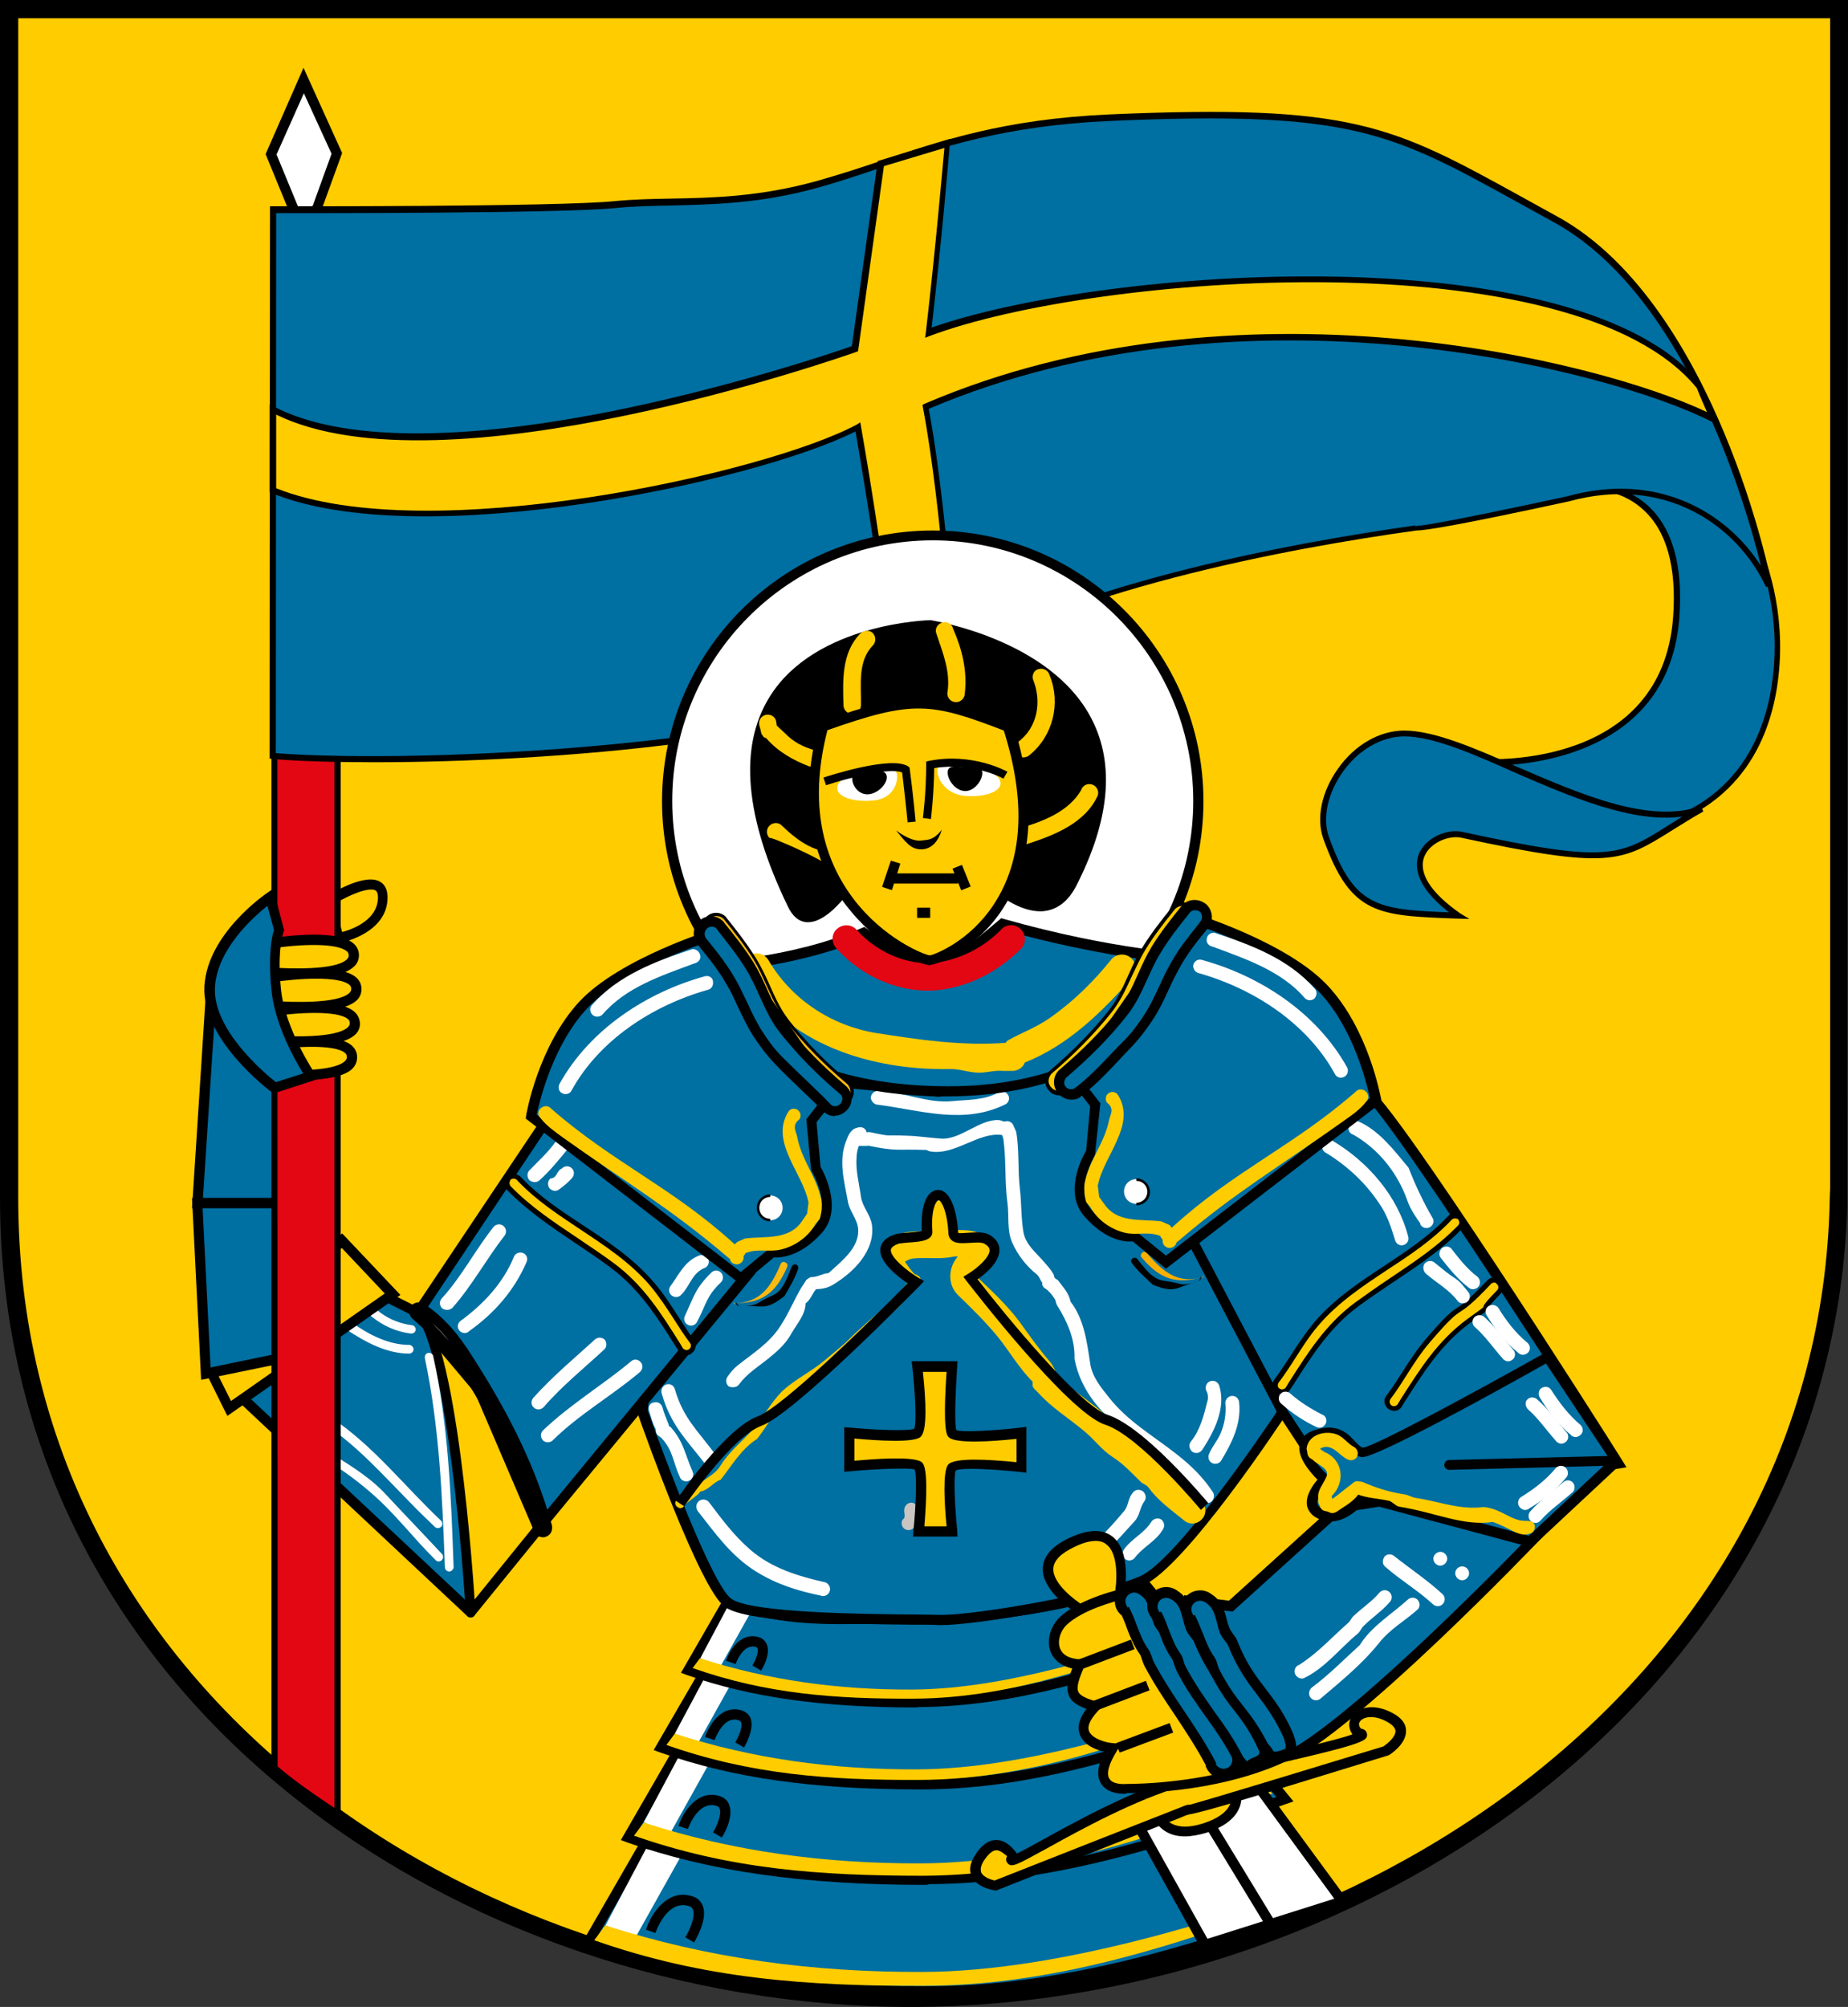
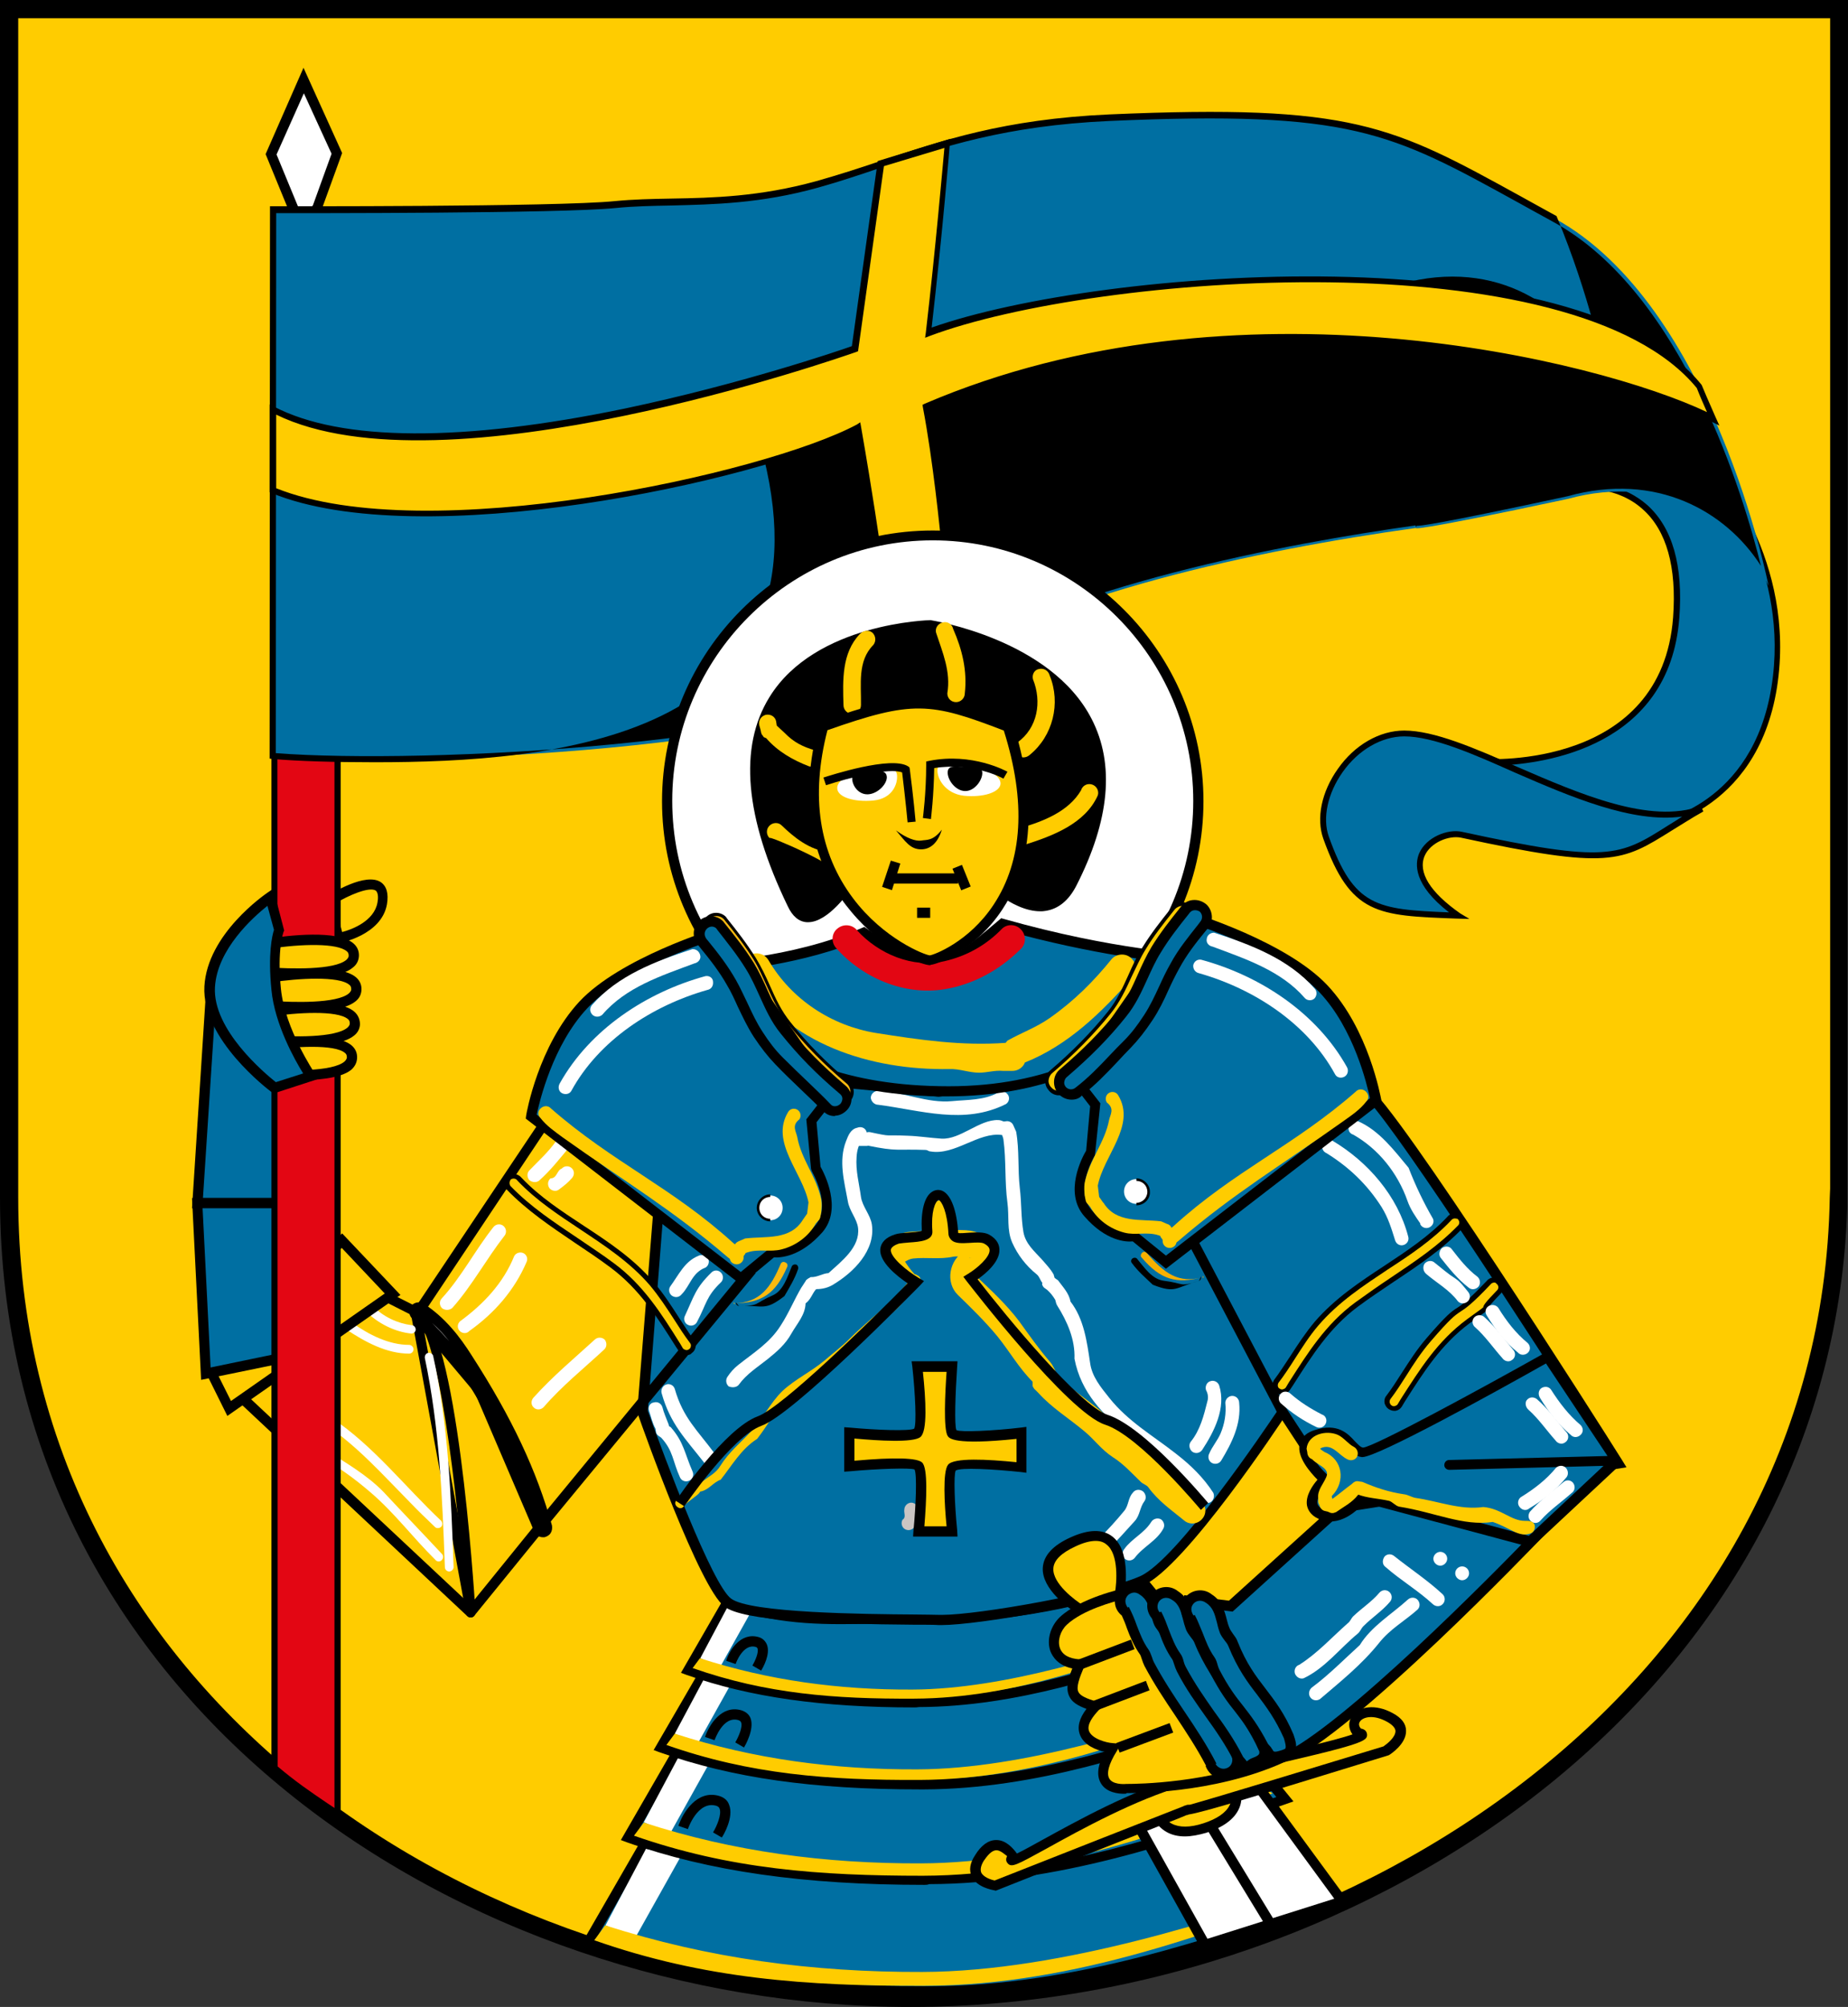
<svg xmlns="http://www.w3.org/2000/svg" version="1.2" baseProfile="tiny" id="Ebene_1" x="0px" y="0px" viewBox="0 0 507.2 550.8" xml:space="preserve">
  <rect x="0" y="0" width="507.2" height="550.8" fill="#333333" stroke="none" />
  <g>
    <path fill="#FFCC00" d="M2.5,2.5v326.1c0,133.8,121.1,219.8,247.5,219.8c125.3,0,252.3-87.9,254.6-219.8h0.1V2.5H2.5z" />
    <path d="M250,550.8c-122.9,0-250-83.1-250-222.2V0h507.2L507,331.1c-1.8,61.2-30.8,117.5-82,158.8   C376.9,528.6,313.2,550.8,250,550.8z M5,5v323.6c0,136,124.6,217.3,245.1,217.3c119.5,0,249.8-83.1,252.1-217.3l0.1-2.4V5H5z" />
  </g>
  <g>
    <path fill="#006FA2" d="M325.9,452.4c0,0,6.7,39.2,26.2,30.4c19.5-8.7,70.2-61.9,70.2-61.9l-50.8-10.7l-33.7,30.5l-11.5-1.4   L325.9,452.4z" />
    <path d="M346.6,485.5c-2,0-4-0.5-5.9-1.5c-11.8-6.3-16-30.4-16.2-31.4l0-0.1l0-0.1l0.5-14.6l12.3,1.5l33.8-30.6l53.9,11.4l-1.7,1.8   c-2.1,2.2-51.2,53.5-70.7,62.2C350.6,485.1,348.6,485.5,346.6,485.5z M327.3,452.3c0.4,1.9,4.6,23.9,14.8,29.3c2.9,1.5,6,1.6,9.4,0   c17-7.6,59-50.4,68.1-59.8l-47.6-10l-33.7,30.5l-10.6-1.3L327.3,452.3z" />
  </g>
  <g>
    <path fill="#006FA2" d="M347.1,496.7c-24.6,8.2-52.7,15-91.5,15.1c-30,0.1-50.2,2.9-78.3-6.2l-16,27.7   c30.1,10.6,61.9,13.3,94.3,13.2c42.6-0.1,82.9-15.2,111.6-25.1L347.1,496.7z" />
    <path d="M254.2,547.9c-37.8,0-67.5-4.2-93.3-13.3l-1.6-0.6l17.4-30.2l1.1,0.3c22.5,7.3,39.7,6.9,61.4,6.4   c5.2-0.1,10.6-0.2,16.4-0.3c40.9-0.1,69-7.7,91-15l0.9-0.3l22,27l-7.3,2.5c-28.1,9.8-66.5,23.2-106.7,23.3   C255.1,547.9,254.7,547.9,254.2,547.9z M163.4,532.5c25.1,8.6,54.1,12.6,90.8,12.6c0.5,0,0.9,0,1.4,0   c39.7-0.1,77.9-13.5,105.8-23.2l3.5-1.2l-18.3-22.4c-22.1,7.3-50.2,14.8-91,14.9c-5.8,0-11.2,0.1-16.4,0.3   c-21.7,0.5-38.9,0.9-61.3-6.2L163.4,532.5z" />
  </g>
  <g>
    <polygon fill="#FFFFFF" points="177.3,507.4 186.9,509.4 174.2,532.1 166.2,528.4  " />
  </g>
  <g>
    <path fill="#FFCC00" d="M361,517.8c-24.6,8.2-69.1,23.3-107.9,23.4c-30,0.1-58.8-3.7-87-12.8l-3,4.1c30.1,10.6,58.3,12.6,90.6,12.5   c42.5-0.1,81.1-15.9,109.8-25.9L361,517.8z" />
  </g>
  <g>
-     <path d="M190.5,533.1l-2.4-1.4c1.2-2,2.8-5.7,2.1-7.6c-0.1-0.3-0.4-0.8-1.2-1c-6-1.8-9.1,7.3-9.1,7.4l-2.6-0.9   c1.3-4.1,5.7-11.3,12.6-9.2c1.5,0.4,2.5,1.4,3,2.7C194.3,526.7,190.9,532.4,190.5,533.1z" />
-   </g>
+     </g>
  <g>
    <path fill="#006FA2" d="M335,472.4c-21.5,7.2-46.1,13.1-80,13.2c-26.2,0.1-43.9,2.5-68.5-5.5l-14,24.2   c26.3,9.2,54.2,11.7,82.5,11.6c37.2-0.1,72.5-13.3,97.7-22L335,472.4z" />
    <path d="M253.7,517.3c-33.1,0-59.1-3.7-81.7-11.7l-1.6-0.6l15.4-26.7l1.1,0.3c19.7,6.4,34.7,6,53.8,5.6c4.5-0.1,9.3-0.2,14.3-0.2   c35.7-0.1,60.3-6.7,79.6-13.2l0.9-0.3l19.5,23.9l-6.6,2.3c-24.6,8.6-58.2,20.3-93.4,20.4C254.6,517.3,254.1,517.3,253.7,517.3z    M174.5,503.6c21.9,7.5,47.2,10.9,79.2,10.9c0.4,0,0.8,0,1.3,0c34.7-0.1,68.1-11.8,92.4-20.3l2.9-1L334.6,474   c-19.4,6.4-44,12.9-79.5,13c-5,0-9.7,0.1-14.3,0.2c-19,0.4-34,0.7-53.6-5.4L174.5,503.6z" />
  </g>
  <g>
    <polygon fill="#FFFFFF" points="186.5,481.7 194.9,483.5 183.8,503.4 176.7,500.1  " />
  </g>
  <g>
    <path fill="#FFCC00" d="M347.2,490.9c-21.5,7.2-60.4,20.4-94.4,20.5c-26.2,0.1-51.5-3.2-76.1-11.2l-2.7,3.6c26.3,9.2,51,11,79.3,11   c37.2-0.1,70.9-13.9,96-22.6L347.2,490.9z" />
  </g>
  <g>
    <path d="M198.1,504.3l-2.4-1.4c1.1-1.8,2.4-5,1.8-6.5c-0.1-0.3-0.3-0.6-0.9-0.8c-5.1-1.5-7.8,6.3-7.8,6.4l-2.6-0.9   c1.2-3.6,5.1-10,11.2-8.2c1.3,0.4,2.3,1.2,2.7,2.4C201.5,498.7,198.5,503.8,198.1,504.3z" />
  </g>
  <g>
    <path fill="#006FA2" d="M323.8,451.6c-18.8,6.3-40.3,11.5-70,11.6c-23,0.1-38.4,2.2-60-4.8l-12.3,21.2c23,8.1,47.4,10.2,72.2,10.1   c32.6-0.1,63.5-11.6,85.5-19.2L323.8,451.6z" />
    <path d="M252.5,491.1c-29.3,0-51.4-3.1-71.5-10.2l-1.6-0.6l13.7-23.6l1.1,0.3c17.2,5.6,30.3,5.3,47,4.9c4-0.1,8.1-0.2,12.5-0.2   c31.2-0.1,52.7-5.9,69.6-11.5l0.9-0.3l17.3,21.2l-6,2.1c-21.5,7.5-51,17.8-81.9,17.9C253.3,491.1,252.9,491.1,252.5,491.1z    M183.6,478.8c19.3,6.6,40.7,9.5,69,9.5c0.4,0,0.8,0,1.2,0c30.4-0.1,59.6-10.3,80.9-17.7l2.2-0.8l-13.6-16.6   c-16.9,5.6-38.5,11.2-69.5,11.3c-4.4,0-8.5,0.1-12.5,0.2c-16.6,0.4-29.7,0.7-46.8-4.7L183.6,478.8z" />
  </g>
  <g>
    <polygon fill="#FFFFFF" points="193.8,459.7 201.1,461.3 191.4,478.7 185.2,475.8  " />
  </g>
  <g>
    <path fill="#FFCC00" d="M334.4,467.7c-18.8,6.3-52.9,17.8-82.6,17.9c-22.9,0.1-45-2.8-66.6-9.8l-2.3,3.1c23,8.1,44.6,9.7,69.4,9.6   c32.6-0.1,62-12.2,84-19.8L334.4,467.7z" />
  </g>
  <g>
    <path d="M204.2,479.6l-2.4-1.4c0.9-1.5,2.1-4.3,1.6-5.5c-0.1-0.2-0.2-0.4-0.7-0.6c-4.3-1.3-6.5,5.4-6.6,5.5l-2.6-0.9   c1.1-3.2,4.5-8.9,10-7.3c1.2,0.4,2.1,1.1,2.5,2.2C207.1,474.6,204.5,479.1,204.2,479.6z" />
  </g>
  <g>
    <path fill="#006FA2" d="M313.4,433.8c-16.5,5.5-35.3,10-61.3,10.1c-20.1,0.1-33.6,1.9-52.5-4.2L189,458.3   c20.1,7.1,41.5,8.9,63.2,8.8c28.5-0.1,55.5-10.2,74.8-16.8L313.4,433.8z" />
    <path d="M250.9,468.6c-25.2,0-45.1-2.8-62.4-8.9l-1.6-0.6l12.1-21l1.1,0.3c15,4.9,26.5,4.6,41,4.3c3.5-0.1,7.2-0.2,11.1-0.2   c27.3-0.1,46.1-5.1,60.8-10l0.9-0.3l15.4,18.8l-5.5,1.9c-18.8,6.6-44.6,15.5-71.6,15.6C251.7,468.6,251.3,468.6,250.9,468.6z    M191,457.6c16.6,5.6,35.7,8.2,59.9,8.2c0.4,0,0.8,0,1.2,0c26.5-0.1,52-9,70.7-15.5l1.8-0.6L313,435.5c-14.8,4.9-33.6,9.8-60.8,9.9   c-3.9,0-7.5,0.1-11,0.2c-14.4,0.3-25.9,0.6-40.8-4.1L191,457.6z" />
  </g>
  <g>
    <polygon fill="#FFFFFF" points="199.7,441 206.1,442.4 197.6,457.6 192.2,455.1  " />
  </g>
  <g>
    <path fill="#FFCC00" d="M322.7,448c-16.4,5.5-46.3,15.6-72.3,15.7c-20.1,0.1-39.4-2.5-58.3-8.6l-2,2.7c20.2,7.1,39.1,8.5,60.7,8.4   c28.5-0.1,54.3-10.7,73.5-17.3L322.7,448z" />
  </g>
  <g>
    <path d="M208.9,458.5l-2.4-1.4c0.8-1.3,1.8-3.7,1.4-4.7c-0.1-0.1-0.1-0.3-0.5-0.4c-3.5-1-5.5,4.6-5.5,4.7l-2.6-0.9   c0.9-2.9,4-7.9,8.9-6.5c1.1,0.3,1.9,1.1,2.3,2.1C211.5,454,209.4,457.7,208.9,458.5z" />
  </g>
  <g>
    <path fill="#006FA2" d="M257.7,299.5l-73.8-6.9l-7.5,94.8c0,0,16.7,47.3,23.3,52.4c6.6,5.1,49.5,4.5,58.1,4.8   c8.6,0.3,44.3-5.8,55.6-10.8c11.3-5,38.4-46.1,38.4-46.1l-15.6-98.4L257.7,299.5z" />
    <path d="M258.4,446c-0.3,0-0.5,0-0.7,0c-1.4-0.1-3.8-0.1-6.9-0.1c-24-0.2-46.9-1-52-5c-6.8-5.2-22.1-48.1-23.8-53l-0.1-0.3l0-0.3   l7.7-96.2l1.4,0.1l73.6,6.9l79.7-10.3l15.8,100.2l-0.3,0.5c-1.1,1.7-27.4,41.5-39,46.6C303,440,268.5,446,258.4,446z M177.8,387.2   c4.7,13.2,17.6,47.5,22.8,51.5c5.1,4,36.8,4.3,50.4,4.4c3,0,5.5,0.1,6.9,0.1c0.2,0,0.4,0,0.7,0c9.8,0,43.6-5.9,54.3-10.6   c10.2-4.5,34.5-40.7,37.5-45.1l-15.3-96.5l-77.4,10l-0.2,0l-72.4-6.8L177.8,387.2z" />
  </g>
  <g>
    <path fill="#FFCC00" d="M248.5,346.2c0.7-0.4,1.3-0.7,2.1-0.8c3.7-0.4,7.3,0.3,11-0.5c1.7-0.3,3.3,0.4,5,0.4c-0.4,0-0.7,0-1.1,0   l1.1,0.6l-1.6-1.6l-0.2-0.9c0.1,0.4,0.1,0.8,0.2,1.2c-0.1-0.4-0.2-0.8-0.3-1.2c-4.2,2.4-5.3,8.6-1.8,12c3.8,3.7,7.4,7.2,10.8,11.3   c3.4,4.2,5.9,8.7,9.7,12.5l0,1.2c0.2,0.4,0.4,0.8,0.8,1.1l0.8,0.8c3.7,4.1,8.3,6.9,12.6,10.5c2.8,2.3,4.6,5,7.8,7.1   c3,1.9,5.2,4.4,7.7,6.8c0.6,0.6,1.5,0.8,2,1.4c2.8,3.9,6.5,6.4,9.9,9.2c1.5,1.3,3.8,1,5-0.5c1.3-1.5,1-3.8-0.5-5   c-5.8-4.1-10.1-9.5-15.6-14.2c-2.4-2-4.5-3.8-7.1-5.7c-1.8-1.3-2.9-3.2-4.6-4.6c-4-3.3-8.1-5.9-11.6-9.6l-1.5-1.4l1,1.8l-0.5-2   c-0.4-0.7-0.7-1.5-1.3-2.2c-3.2-3.7-5.7-7.3-8.6-11.3c-3.5-4.6-7.5-8.3-11.6-12.2c0,0.3-0.1,0.6-0.1,0.9c-0.1-0.7-0.1-1.4,0.3-1.8   c1.9-2.1,4-4.3,3.4-7.3l-0.5-1.5c-0.4-0.7-0.9-1.2-1.6-1.5l-1-0.8c-1.5-0.6-3.1-0.8-4.7-0.8c-4.8-0.1-9.6,0.2-14.4,0.5   c-1.4,0.1-2.8,0.7-4,1.3c-1.8,0.9-2.6,3-1.7,4.8C244.6,346.2,246.7,347,248.5,346.2z" />
  </g>
  <g>
    <path fill="#FFCC00" d="M255.6,333.8c0,2.8-1.4,2.7-0.4,5.2c0.8,1.8,2.9,2.6,4.7,1.8c1.8-0.8,2.6-2.9,1.8-4.7   c-1-2.1-1.2-4.5-1.8-6.8c-0.5-1.9,0-0.4-1.9,0.1c-1.9,0.5-2.9,0.2-2.4,2.1L255.6,333.8z" />
  </g>
  <g>
    <path fill="#FFCC00" d="M187.5,413.6c1.2-1.5,2.9-2.4,4.3-3.7l0.6-0.8l-0.6,0.3l0.7-0.1c2.1-0.5,3.3-2.5,5.3-3.2   c3.1-3.9,5.6-8.4,10-11.2c2.6-3.3,4.6-7.1,7.5-10.3c3.9-4.1,8.9-6.1,13.1-9.8c5-4.5,10.1-8.5,14.4-13.4c4.1-1.6,6.2-6.2,9.4-9   l0.3-0.5c0,0,0-0.1,0-0.1c0.3-0.6,0.1-1.3-0.4-1.6l-0.5-0.3c-0.2-0.1-0.4-0.2-0.6-0.2h-0.4l0.7,0.3l-0.3-0.3   c-2.2-2.4-3.8-5.2-5-8.2c-0.3-0.6-1-0.8-1.6-0.6c-0.6,0.3-0.8,1-0.6,1.6c1.2,3,3,5.7,5,8.3l1,0.9c0.2,0.2,0.5,0.3,0.8,0.3h0.4   l-0.6-0.2l0.5,0.3l-0.4-1.7l-0.9,1.1c0.1-0.1,0.1-0.2,0.2-0.3c-1.8,2.2-3.6,4.3-5.7,6.3c-3.6,3.4-7.4,6.4-11,10   c-2.1,2.1-4.4,3.8-6.7,5.8c-3.8,3.2-8,5.1-11.6,8.4c-3.5,3.4-5.4,7.7-8.7,11.2c-2.9,3.1-6.1,5.7-8.4,9.4c-1.1,1.9-3.1,2.9-4.8,4.2   l-1.5,0.5c-0.4,0.1-0.7,0.3-0.9,0.6l-0.5,0.5c0,0,0.1,0,0.1-0.1c-1.4,1.3-3,2.3-4.4,3.7c-0.5,0.5-0.5,1.2,0,1.7   C186.3,414,187,414.1,187.5,413.6z" />
  </g>
  <g>
-     <polygon fill="#006FA2" points="114.2,361 150.2,307.2 205.3,349.7 147.8,419.5  " />
    <path d="M147.6,421.9l-35-61l37.3-55.7l57.5,44.2L147.6,421.9z M115.9,361l32.1,56l55.3-67.2l-52.8-40.7L115.9,361z" />
  </g>
  <g>
    <polyline fill="#FFCC00" points="114.2,361 131.5,381.4 147.8,419.5 129.2,442.5 113.9,359.3  " />
    <path d="M129.2,443.9c-0.1,0-0.2,0-0.3,0c-0.5-0.1-0.9-0.6-1-1.1l-15.3-83.2l2.7-0.5l0.2,1.2l17.1,20.2c0.1,0.1,0.2,0.2,0.2,0.4   l16.3,38.1c0.2,0.5,0.1,1-0.2,1.4l-18.7,23C130,443.7,129.6,443.9,129.2,443.9z M116.5,365.8l13.5,73.5l16.2-20l-15.9-37.1   L116.5,365.8z" />
  </g>
  <g>
-     <path fill="#006FA2" d="M114.1,360c-10.3-5.2-10.3-5.2-10.3-5.2l-38.5,27.8l63.9,59.9C129.2,442.5,124.4,365.1,114.1,360z" />
    <path d="M129.2,443.9c-0.3,0-0.7-0.1-1-0.4l-63.9-59.9c-0.3-0.3-0.5-0.7-0.4-1.1s0.2-0.8,0.6-1l38.5-27.8c0.4-0.3,1-0.4,1.4-0.1   l10.3,5.2c10.7,5.4,15.3,75.7,15.8,83.7c0,0.6-0.3,1.1-0.8,1.3C129.6,443.9,129.4,443.9,129.2,443.9z M67.5,382.7l60.1,56.3   c-2-29.8-7.4-74.5-14.1-77.8c0,0,0,0,0,0l-9.5-4.8L67.5,382.7z" />
  </g>
  <g>
    <path fill="#FFFFFF" d="M88,399.9c4.9,2.7,9.3,5.9,13.6,9.6c6.7,5.7,11.7,12.5,17.9,18.6c0.4,0.5,1.1,0.6,1.6,0.2   c0.5-0.4,0.7-1.1,0.3-1.7c-5.4-5.8-10.7-11.3-16.2-17.2c-4.6-4.7-10.3-7.9-15.8-11.5c-0.5-0.3-1.3-0.2-1.7,0.3   C87.4,398.7,87.4,399.5,88,399.9z" />
  </g>
  <g>
    <path fill="#FFFFFF" d="M89.5,391.1c8.7,5.9,15.6,13.7,23.1,21.3c2.2,2.3,4.4,4.4,6.7,6.6c0.4,0.5,1.2,0.5,1.7,0.1   c0.5-0.4,0.5-1.2,0.1-1.7c-10-9.4-18.5-20.5-30-28.2c-0.5-0.4-1.2-0.3-1.7,0.2C88.9,389.9,89,390.6,89.5,391.1z" />
  </g>
  <g>
    <path fill="#FFFFFF" d="M100.5,360c3.3,3.2,7.7,5.5,12.4,6c0.6,0,1.2-0.5,1.2-1.1c0-0.6-0.5-1.2-1.1-1.2c-3.9-0.5-7.8-2.3-10.6-5.2   c-0.5-0.5-1.2-0.6-1.7-0.1C100.1,358.7,100,359.5,100.5,360z" />
  </g>
  <g>
    <path fill="#FFFFFF" d="M95.1,364.9c5.1,3.4,11,6.6,17.2,6.6c0.7,0,1.2-0.6,1.2-1.2c0-0.6-0.6-1.2-1.2-1.2   c-5.6,0-11.1-2.8-15.7-6.1c-0.5-0.4-1.3-0.3-1.7,0.2C94.5,363.8,94.6,364.5,95.1,364.9z" />
  </g>
  <g>
    <polygon fill="#FFCC00" points="58.1,377 62.9,386.6 107.7,355.2 93.8,340.6  " />
    <path d="M62.4,388.6l-5.9-11.9l0.7-0.7l36.7-37.5l16,16.9L62.4,388.6z M59.8,377.3l3.6,7.2l42.2-29.5l-11.8-12.5L59.8,377.3z" />
  </g>
  <g>
    <path fill="#FFCC00" d="M90.3,247.4c0,0,16.7-10.7,14.7,0.6c-1.3,7.6-12.1,9.5-12.1,9.5L90.3,247.4z" />
    <path d="M91.8,259l-3.2-12.3l0.8-0.5c1.8-1.2,11-6.8,15.1-4.1c1.6,1.1,2.2,3.1,1.7,6.1c-1.5,8.4-12.7,10.6-13.2,10.6L91.8,259z    M91.9,248l2,7.8c2.7-0.7,8.8-3,9.7-8.1c0.2-1,0.3-2.7-0.5-3.3C101.3,243.3,95.7,245.7,91.9,248z" />
  </g>
  <g>
    <polygon fill="#006FA2" points="57.7,275.5 54.2,330.2 78,330.2 79.5,292.9  " />
    <path d="M79.3,331.6H52.7l3.8-58.9L81,292.3L79.3,331.6z M55.7,328.8h21l1.5-35.3L59,278.2L55.7,328.8z" />
  </g>
  <g>
    <polygon fill="#006FA2" points="54.2,330.2 56.6,377 81.5,371.9 78,330.2  " />
    <path d="M55.2,378.7l-2.5-49.9h26.5L83,373L55.2,378.7z M55.6,331.6l2.2,43.7l22.2-4.6l-3.4-39.1H55.6z" />
  </g>
  <g>
    <path fill="#006FA2" d="M351.7,387l17.4,26.6l75-11.9c0,0-61.9-97.7-69.2-102c-7.3-4.3-48.2,39.7-48.2,39.7L351.7,387z" />
    <path d="M368.5,415.1l-18-27.5L325,339.1l0.7-0.7c9.8-10.5,42.3-44.6,49.9-40c7.4,4.4,63.4,92.4,69.7,102.5l1.1,1.8L368.5,415.1z    M352.9,386.3l16.9,25.8l72-11.4c-24.8-39.1-62.5-96.8-67.6-99.8c-3.9-2.2-26.7,18.2-45.8,38.8L352.9,386.3z" />
  </g>
  <g>
    <polygon fill="#FFFFFF" points="87.1,56.9 92.4,42 83.3,22.1 74.4,42.3 80.5,57.2 83.3,61.9  " />
    <path d="M83.2,64.5l-3.9-6.6l-6.4-15.6l10.4-23.7L93.9,42l-5.7,15.7L83.2,64.5z M75.9,42.4l5.9,14.3l1.7,2.8l2.4-3.2l5.1-14.1   l-7.6-16.6L75.9,42.4z" />
  </g>
  <g>
    <path fill="#E30613" d="M75.4,485.2c6.3,5.4,10.4,7.9,17.3,12.6L92.6,57.5H75.3L75.4,485.2z" />
    <path d="M93.5,499.4l-4.4-3c-5.2-3.5-8.9-6-14.3-10.6l-0.3-0.2L74.5,56.6h19L93.5,499.4z M76.2,484.8c5.1,4.3,8.8,6.8,13.8,10.2   l1.8,1.2L91.8,58.3H76.1L76.2,484.8z" />
  </g>
  <g>
    <path fill="#006FA2" d="M406.8,209.2c0,0,50,3.2,53.2-39.7c2.5-33.6-17.8-38.6-33.8-35.6c-9.9,1.8,44.1-4.9,44.1-4.9   s22.2,24.6,16.7,59.5c-5.6,34.9-34.1,38.1-34.1,38.1L406.8,209.2z" />
    <path d="M452.8,227.5l-0.2-0.1l-46-17.5l0.3-1.6c2,0.1,49.2,2.6,52.3-38.9c1-13.8-1.8-23.8-8.3-29.6c-4.5-4.1-10.2-5.5-15.2-5.7   c-6.1,0.7-8.9,0.9-10.3,0.9c0,0-0.1,0-0.1,0l0,0c-1.1-0.1-1.1-0.3-1.2-0.6c-0.1-0.9,0.6-1,1.9-1.2c2.4-0.4,5.7-0.8,9.3-0.7   c9.6-1.1,24-2.8,34.8-4.2l0.4-0.1l0.3,0.3c0.2,0.2,22.4,25.3,16.9,60.2c-5.6,35.1-34.6,38.8-34.8,38.8L452.8,227.5z M411.4,210.1   l41.6,15.8c2.5-0.4,28-5,33.2-37.4c5.1-32-13.6-55.5-16.2-58.5c-12.3,1.5-21.3,2.6-27.9,3.4c3.5,0.9,6.9,2.5,10,5.2   c6.9,6.2,9.9,16.6,8.8,31C458.2,205,424,209.6,411.4,210.1z" />
  </g>
  <g>
    <path fill="#006FA2" d="M485.4,160.8c-8.5-18.2-29.3-31-55-23.9c-44.4,9.5-41.8,8-41.8,8c-43.8,6.1-100.8,18.2-133.3,39.7   c-32.5,21.4-142.3,26-180.4,22.8c0-31.5,0.1-150,0.1-150s78,0.2,93.8-1.4c15.9-1.6,32.5,0.8,55.5-5.6c23-6.3,41.3-16.6,80.1-18.3   c72.2-3.2,78.5,4,122.2,27.8S485.4,160.8,485.4,160.8z" />
-     <path d="M102.8,209.2c-11.2,0-20.9-0.3-28-0.9l-0.8-0.1v-0.8c0-31.5,0.1-150,0.1-150v-0.8l0.8,0c0.8,0,78.1,0.2,93.8-1.4   c5.1-0.5,10.2-0.6,15.6-0.7c11.4-0.2,24.2-0.5,39.8-4.8c6-1.7,11.6-3.5,17.5-5.5c16.7-5.6,34-11.5,62.9-12.8   c66.8-2.9,77.5,3,113.1,22.6c3,1.7,6.2,3.4,9.6,5.3c22.8,12.4,37.6,39.3,46.1,59.7c9.2,22,13,41.4,13,41.6l-1.6,0.5   c-7.9-16.9-27.6-30.8-54.1-23.5c-31.4,6.8-39.6,8-41.9,8l0,0c-34.6,4.8-97.9,16.4-133,39.5C228.8,203.1,151.2,209.2,102.8,209.2z    M75.7,206.7c40.1,3.1,147.8-2.1,179.1-22.7c35.4-23.3,98.9-34.9,133.7-39.8l0.2,0.5l0.1-0.4c0.5,0.1,4.8-0.2,41.4-8.1   c24.4-6.8,43.5,4.1,53.1,19.1c-4.5-18.3-21.1-74.8-57-94.4c-3.4-1.9-6.6-3.6-9.6-5.3c-35.2-19.4-45.8-25.3-112.2-22.4   c-28.6,1.3-45.8,7.1-62.4,12.7c-5.9,2-11.5,3.9-17.6,5.6c-15.8,4.4-28.8,4.6-40.2,4.9c-5.4,0.1-10.4,0.2-15.4,0.7   c-14.9,1.5-84.6,1.4-93.1,1.4C75.8,68.9,75.7,175.7,75.7,206.7z" />
+     <path d="M102.8,209.2c-11.2,0-20.9-0.3-28-0.9l-0.8-0.1v-0.8c0-31.5,0.1-150,0.1-150v-0.8l0.8,0c0.8,0,78.1,0.2,93.8-1.4   c5.1-0.5,10.2-0.6,15.6-0.7c11.4-0.2,24.2-0.5,39.8-4.8c6-1.7,11.6-3.5,17.5-5.5c16.7-5.6,34-11.5,62.9-12.8   c66.8-2.9,77.5,3,113.1,22.6c3,1.7,6.2,3.4,9.6,5.3c9.2,22,13,41.4,13,41.6l-1.6,0.5   c-7.9-16.9-27.6-30.8-54.1-23.5c-31.4,6.8-39.6,8-41.9,8l0,0c-34.6,4.8-97.9,16.4-133,39.5C228.8,203.1,151.2,209.2,102.8,209.2z    M75.7,206.7c40.1,3.1,147.8-2.1,179.1-22.7c35.4-23.3,98.9-34.9,133.7-39.8l0.2,0.5l0.1-0.4c0.5,0.1,4.8-0.2,41.4-8.1   c24.4-6.8,43.5,4.1,53.1,19.1c-4.5-18.3-21.1-74.8-57-94.4c-3.4-1.9-6.6-3.6-9.6-5.3c-35.2-19.4-45.8-25.3-112.2-22.4   c-28.6,1.3-45.8,7.1-62.4,12.7c-5.9,2-11.5,3.9-17.6,5.6c-15.8,4.4-28.8,4.6-40.2,4.9c-5.4,0.1-10.4,0.2-15.4,0.7   c-14.9,1.5-84.6,1.4-93.1,1.4C75.8,68.9,75.7,175.7,75.7,206.7z" />
  </g>
  <g>
    <path fill="#006FA2" d="M467.2,221.9c-23.8,8.7-61.8-20.6-81.7-20.6c-14.3,0-25.4,17.5-21.4,28.6c7.4,20.7,14.3,20.6,36.5,21.4   c-20.6-14.3-6.2-23.7,0.8-22.2C448.9,239.4,444.9,234.6,467.2,221.9z" />
    <path d="M403.3,252.2l-3.7-0.1c-21.6-0.8-28.9-1-36.4-21.9c-2-5.6-0.5-12.9,4-19.2c4.6-6.6,11.5-10.5,18.2-10.5   c8.2,0,19.3,4.8,31.1,10c17.1,7.4,36.4,15.8,50.3,10.7l0.7,1.5c-3.4,1.9-6.1,3.7-8.6,5.2c-13.9,8.7-17.2,10.8-57.9,2   c-3.3-0.7-8.4,1.3-10,5c-1.9,4.5,1.5,10,9.8,15.8L403.3,252.2z M385.4,202.1c-6.2,0-12.6,3.7-16.9,9.8c-4.1,5.8-5.6,12.6-3.8,17.7   c6.9,19.3,13.1,20,33,20.8c-9.8-7.6-9.4-13.3-8.2-16.2c1.9-4.4,7.8-6.8,11.8-5.9c40,8.7,43.2,6.7,56.6-1.8c1.2-0.7,2.4-1.5,3.8-2.4   c-13.7,1.9-30.8-5.5-46-12.1C404.3,206.9,393.3,202.1,385.4,202.1z" />
  </g>
  <g>
    <path fill="#FFCC00" d="M74.9,112.4c45.5,23.8,159.8-16.7,159.8-16.7l7.1-50.8l18.3-5.5c0,0-2,25-5.2,52   c44.4-16.7,177.4-27.4,211.5,14.7c1.6,4,3.9,8.8,3.9,8.8c-29.4-15.1-130-40.2-216.1-3.3c3.2,16.7,5.2,38.9,5.2,38.9l-18.3,1.6   c0,0-1.6-11.9-5.6-34.9c-27.4,14.7-120.1,34-160.6,17.4C74.9,123.8,74.9,119.6,74.9,112.4z" />
    <path d="M240.3,153l-0.1-0.8c0-0.1-1.6-11.8-5.4-33.8c-27,13.7-119.4,33.7-160.3,16.9l-0.5-0.2v-24.1l1.2,0.6   c18.4,9.6,51.8,9.8,96.4,0.5c31.4-6.6,58.3-15.7,62.2-17.1l7.1-50.8l19.9-6.1l-0.1,1.2c0,0.2-2,24.5-5,50.6   C302.8,73.3,433.4,64,467,105.6l0.1,0.2c1.6,3.9,3.8,8.7,3.8,8.8l1,2.2l-2.2-1.1c-27-13.9-128-40.4-214.8-3.5   c3.1,16.5,5,38.1,5.1,38.3l0.1,0.8L240.3,153z M236.1,115.9l0.2,1.1c3.4,19.5,5,31.1,5.5,34.2l16.6-1.4c-0.4-4.2-2.3-23.3-5.1-38   l-0.1-0.7l0.6-0.3c85.4-36.6,184.6-12,214.7,2.3c-0.8-1.8-1.9-4.3-2.8-6.6c-33.7-41.2-165-31.4-210.5-14.3l-1.3,0.5l0.2-1.4   c2.7-23.3,4.6-45.4,5.1-50.7l-16.6,5l-7.1,50.8l-0.5,0.2c-4.6,1.6-113.2,39.6-159.2,17.2V134c41.2,16.5,134-3.9,159.4-17.5   L236.1,115.9z" />
  </g>
  <g>
    <path fill="#FFCC00" d="M72.4,259.2c0,0,25.2-4.3,24.7,3.2c-0.4,6.7-24.7,4.4-24.7,4.4V259.2z" />
    <path d="M81.4,268.6c-4.5,0-8.3-0.3-9.1-0.4L71,268v-11.8l1.8,1.5c6.4-1,20-2.6,24.3,1.3c1,0.9,1.5,2.1,1.4,3.5   c-0.1,1.2-0.6,2.2-1.6,3C94,268,87.2,268.6,81.4,268.6z M73.8,265.5c5.8,0.4,18,0.8,21.3-2.1c0.5-0.5,0.6-0.8,0.6-1.1   c0-0.5-0.1-0.9-0.5-1.2c-2.6-2.3-12.4-2.1-21.4-0.7V265.5z" />
  </g>
  <g>
    <path fill="#FFCC00" d="M73.1,268.4c0,0,25.2-4.3,24.7,3.2c-0.4,6.7-24.7,4.4-24.7,4.4V268.4z" />
    <path d="M82.1,277.8c-4.5,0-8.3-0.3-9.1-0.4l-1.3-0.1v-10l1.2-0.2c2-0.3,19.9-3.3,24.9,1.2c1,0.9,1.5,2.1,1.4,3.5   c-0.1,1.2-0.6,2.2-1.6,3C94.7,277.2,87.9,277.8,82.1,277.8z M74.5,274.7c5.8,0.4,18,0.8,21.3-2.1c0.5-0.5,0.6-0.8,0.6-1.1   c0-0.5-0.1-0.9-0.5-1.2c-2.8-2.5-14.2-1.8-21.4-0.7V274.7z" />
  </g>
  <g>
    <path fill="#FFCC00" d="M72.7,277.9c0,0,25.2-4.3,24.7,3.2c-0.4,6.7-24.7,4.4-24.7,4.4V277.9z" />
    <path d="M81.7,287.2c-4.5,0-8.3-0.3-9.2-0.4l-1.3-0.1v-10l1.2-0.2c2-0.4,19.9-3.3,24.9,1.2c1,0.9,1.5,2.1,1.5,3.5   c-0.1,1.2-0.6,2.2-1.6,3C94.3,286.6,87.5,287.2,81.7,287.2z M74.1,284.1c5.8,0.5,18,0.8,21.3-2.1c0.5-0.5,0.6-0.8,0.6-1.1   c0-0.5-0.1-0.9-0.5-1.2c-2.9-2.5-14.2-1.8-21.4-0.7V284.1z" />
  </g>
  <g>
    <path fill="#FFCC00" d="M71.9,287.2c0,0,25.2-4.3,24.7,3.2c-0.4,6.8-24.7,4.4-24.7,4.4V287.2z" />
    <path d="M81,296.5c-4.5,0-8.3-0.4-9.2-0.4l-1.3-0.1v-10l1.2-0.2c2-0.3,19.9-3.3,24.9,1.2c1,0.9,1.5,2.1,1.4,3.5   c-0.1,1.2-0.6,2.2-1.6,3.1C93.5,296,86.7,296.5,81,296.5z M73.3,293.4c5.8,0.5,18,0.8,21.3-2.1c0.5-0.5,0.6-0.9,0.6-1.1   c0-0.5-0.1-0.9-0.5-1.2c-2.8-2.5-14.2-1.8-21.4-0.7V293.4z" />
  </g>
  <g>
    <path fill="#006FA2" d="M76.6,255.4l-2.4-9.1c0,0-15.9,10.7-16.7,24.6c-0.8,13.9,17.8,27.8,17.8,27.8l9.9-3.2   c0,0-8.3-12.3-9.5-23.8C74.6,260.1,76.6,255.4,76.6,255.4z" />
    <path d="M75.1,300.1l-0.6-0.4c-0.8-0.6-19.2-14.5-18.4-29c0.8-14.4,16.6-25.2,17.3-25.7l1.6-1.1l3,11.5l-0.2,0.4   c0,0.1-1.8,4.8-0.7,15.6c1.1,11,9.2,23,9.3,23.2l1,1.5L75.1,300.1z M73.4,248.6c-3.9,3.1-13.8,11.9-14.4,22.3   c-0.7,11.7,13.7,23.7,16.7,26.1l7.5-2.4c-2.3-3.7-7.8-13.5-8.7-22.9c-1-9.9,0.2-15,0.7-16.5L73.4,248.6z" />
  </g>
  <g>
    <path fill="#FFFFFF" d="M116.6,372.7c4,18.9,4.8,38.2,5.5,57.4c0,0.7,0.6,1.2,1.2,1.2s1.2-0.6,1.2-1.2c-0.7-19.4-1.4-38.9-5.6-57.9   c-0.1-0.6-0.7-1-1.4-0.9C116.9,371.4,116.5,372.1,116.6,372.7z" />
  </g>
  <g>
    <path fill="#C4C3C2" d="M114.2,361c17.4,14.9,26.3,37.4,33.6,58.5c0.1,0.6,0.7,1.1,1.4,1c0.6-0.1,1.1-0.7,1-1.4   c-4.6-16.6-12.3-31.5-21.9-46.4c-3.5-5.4-7.4-10.3-12.7-13.7c-0.5-0.4-1.3-0.2-1.6,0.3C113.5,359.9,113.7,360.6,114.2,361z" />
    <path d="M149,421.9c-0.6,0-1.1-0.2-1.6-0.5c-0.6-0.4-0.9-1-1-1.7c-7.3-20.9-15.8-42.9-33-57.6c-1.1-0.8-1.4-2.3-0.7-3.5   c0.8-1.2,2.4-1.5,3.6-0.8c5.9,3.8,10,9.2,13.1,14.1c11.1,17.2,17.9,31.7,22.1,46.8c0.1,0.8,0,1.5-0.4,2.1c-0.4,0.6-1,0.9-1.7,1.1   C149.3,421.9,149.1,421.9,149,421.9z M118.6,363.1c1.6,1.6,3.2,3.3,4.7,5C121.9,366.3,120.3,364.6,118.6,363.1z" />
  </g>
  <g>
    <path fill="#FFCC00" d="M139.5,325.9c8.3,8.6,18.6,14,28.5,21.4c8.4,6.2,13.4,14.6,18.8,23.1c0.6,0.9,1.8,1.1,2.6,0.5   c0.9-0.6,1.1-1.8,0.5-2.6c-3.8-5.2-6.8-10.8-11-15.8c-10.5-12.2-25.5-17.4-36.4-28.8c-0.6-0.8-1.8-1-2.7-0.4   C139.1,323.9,138.9,325.1,139.5,325.9z" />
    <path d="M188.4,371.9c-0.1,0-0.3,0-0.4,0c-0.7-0.1-1.3-0.5-1.7-1.1l-0.8-1.2c-5.1-8.1-10-15.8-17.9-21.7c-3.2-2.4-6.5-4.6-9.8-6.8   c-6.8-4.6-13.2-8.9-18.8-14.7l-0.1-0.1c-0.8-1.2-0.6-2.8,0.5-3.6c1.2-0.8,2.8-0.6,3.7,0.5c5,5.3,11.2,9.3,17.1,13.2   c6.7,4.4,13.7,9,19.3,15.6c2.6,3,4.7,6.3,6.7,9.4c1.4,2.1,2.8,4.4,4.3,6.4c0.4,0.6,0.6,1.2,0.4,1.9c-0.1,0.7-0.5,1.3-1.1,1.7   C189.5,371.8,189,371.9,188.4,371.9z M140.1,325.5c5.5,5.7,11.9,9.9,18.6,14.4c3.2,2.2,6.6,4.4,9.8,6.8c8.1,6,13,13.8,18.2,22.1   l0.7,1.2c0.2,0.3,0.5,0.4,0.8,0.5c0.3,0.1,0.6,0,0.9-0.2c0.3-0.2,0.5-0.5,0.5-0.8c0.1-0.3,0-0.6-0.2-0.9c-1.6-2.1-3-4.3-4.4-6.5   c-2-3.1-4.1-6.3-6.6-9.3c-5.5-6.4-12.4-10.9-19-15.3c-6-4-12.2-8-17.4-13.5c-0.4-0.6-1.2-0.7-1.8-0.3   C139.8,324.2,139.7,324.9,140.1,325.5z" />
  </g>
  <g>
    <path fill="#FFFFFF" d="M124.2,358.9c5.4-6.1,9.3-13.4,14.3-19.8c0.6-0.8,0.5-2-0.4-2.7c-0.8-0.6-2-0.5-2.7,0.4   c-5,6.3-8.7,13.6-14.2,19.6c-0.7,0.8-0.6,2,0.2,2.7C122.3,359.7,123.5,359.6,124.2,358.9z" />
  </g>
  <g>
    <path fill="#FFFFFF" d="M128.8,365.3c6.9-4.9,12.4-11.2,15.7-18.9c0.5-1,0-2.1-0.9-2.5c-0.9-0.4-2.1,0-2.5,0.9   c-3,7.4-8.4,13.1-14.8,17.8c-0.8,0.7-0.9,1.9-0.1,2.7C126.9,366,128.1,366.1,128.8,365.3z" />
  </g>
  <g>
    <path fill="#FFFFFF" d="M163.3,367.6c-5.7,5.2-11.7,10.2-16.9,16c-0.7,0.8-0.7,2,0.1,2.7c0.7,0.7,1.9,0.7,2.7-0.1   c5-5.8,11-10.6,16.6-15.8c0.8-0.7,0.8-1.9,0.2-2.7C165.3,367,164.1,366.9,163.3,367.6z" />
  </g>
  <g>
-     <path fill="#FFFFFF" d="M173.1,373.7c-7.8,6.5-16.7,11.8-24.1,18.9c-0.7,0.7-0.7,1.9,0,2.7c0.7,0.7,2,0.7,2.7,0   c7.3-7.2,16.2-12.2,24-18.8c0.7-0.7,0.9-1.9,0.1-2.7C175.1,373,173.9,372.9,173.1,373.7z" />
-   </g>
+     </g>
  <g>
    <path fill="#FFFFFF" d="M148.1,323.9c2.8-2.5,5.2-5.5,7.6-8.4c0.6-0.8,0.5-2-0.4-2.7c-0.9-0.6-2-0.5-2.7,0.4c-2.1,3-4.8,5.4-7.3,8   c-0.7,0.7-0.7,1.9,0,2.7C146.2,324.6,147.4,324.6,148.1,323.9z" />
  </g>
  <g>
    <path fill="#FFFFFF" d="M153.5,326.4c1.2-0.9,2.5-1.9,3.5-3.1c0.7-0.8,0.7-2-0.1-2.7c-0.7-0.7-2-0.7-2.7,0.1   c-1.4,0.5-1.3,2.7-3.1,2.7c-0.8,0.7-0.9,1.8-0.3,2.7C151.5,326.9,152.7,327.1,153.5,326.4z" />
  </g>
  <g>
    <path fill="#FFFFFF" d="M191.6,344.7c-3.7,1.5-5.4,5.3-7.6,8.3c-0.6,0.8-0.4,2,0.4,2.6c0.9,0.6,2,0.5,2.7-0.4   c2.3-2.3,2.8-5.9,6.5-7.3c0.9-0.5,1.2-1.7,0.7-2.6C193.7,344.5,192.5,344.2,191.6,344.7z" />
  </g>
  <g>
    <path fill="#FFFFFF" d="M195.2,349.3c-4.3,4.2-4.7,6.4-7.2,11.8c-0.5,0.9-0.1,2.1,0.8,2.5c0.9,0.5,2.1,0.1,2.5-0.8   c2.6-4.9,2.5-7,6.6-10.9c0.7-0.7,0.7-2-0.1-2.7C197.1,348.5,195.9,348.5,195.2,349.3z" />
  </g>
  <g>
    <path fill="#FFFFFF" d="M178.1,387.1c0.6,1.7,0.9,3.4,1.8,5l0.2,1.2c0.2,0.4,0.4,0.6,0.7,0.8l0.7,0.5c3.3,3.6,3.1,6.4,5.1,10.8   c0.4,1,1.5,1.4,2.5,1c1-0.4,1.4-1.5,1-2.5c-2.2-5-2.4-8.1-6-12.2l-1.1-0.7l0.8,1.3l-0.3-1.4c-0.6-1.6-1.3-3.1-1.7-4.7   c-0.3-1-1.3-1.6-2.3-1.3C178.4,385,177.8,386.1,178.1,387.1z" />
  </g>
  <g>
    <path fill="#FFFFFF" d="M181.6,382.4c2.4,8.5,6.5,12.4,11.8,19.2c0.7,0.8,1.9,0.8,2.7,0.1c0.8-0.7,0.8-1.9,0.1-2.7   c-4.8-6.5-8.7-9.8-11-17.8c-0.3-1-1.4-1.6-2.4-1.2C181.9,380.3,181.3,381.4,181.6,382.4z" />
  </g>
  <g>
-     <path fill="#FFFFFF" d="M191.5,414.7c4.8,6.1,9.1,12.3,16,16.6c5.6,3.5,11.4,5.3,17.7,6.6c1,0.4,2.1-0.1,2.5-1.1   c0.4-1-0.2-2.1-1.1-2.5c-7.4-1.7-14.7-3.8-20.7-9c-4.5-3.9-7.8-8.4-11.3-13c-0.6-0.8-1.8-1-2.7-0.4   C191,412.6,190.9,413.8,191.5,414.7z" />
-   </g>
+     </g>
  <g>
    <path fill="#CAC5C3" d="M248.2,414.3c-0.2,0.9,0.6,2.1-0.5,2.8c-0.5,0.9-0.2,2.1,0.7,2.6c0.9,0.5,2.1,0.2,2.6-0.7   c1.2-1.3,1-3.1,1-4.7c0-1-0.9-1.9-1.9-1.9C249.1,412.4,248.2,413.3,248.2,414.3z" />
  </g>
  <g>
    <path fill="#FFFFFF" d="M202.8,380c2.1-2.9,5-4.7,7.9-7c2.6-2.1,4.9-4.1,6.5-7c1.6-2.8,3.8-5.1,3.9-8.3c1.4-1,1.8-2.6,2.8-3.8   l0.3-0.5l-0.7,0.7l0.6-0.3c1.6,0,3.2-0.4,4.5-1.2c5.7-3.4,11.7-9.4,10.7-16.5c-0.4-2.7-2.6-4.9-3-7.6c-0.5-3.7-1.5-7.2-1.2-11   c0.1-1.8,0.6-3.5,1.7-5c0,0.1,0,0.3,0,0.5c1-0.4,1.4-1.5,1-2.5c-0.4-1-1.5-1.4-2.5-1c-1.9,0.4-2.5,2.2-3.1,3.7   c-2.1,5.4-0.5,11,0.5,16.5c0.4,2.6,2.5,4.8,2.8,7.3c0.6,5.3-4.5,9.1-8.1,12.4c-1.7,0.1-3.1,1.2-4.9,1.1l-0.7,0.4   c-0.3,0.2-0.6,0.4-0.7,0.7l-1.1,1.7c0-0.1,0.1-0.1,0.1-0.2c-2.1,3.5-3.6,7.3-5.9,10.8c-3,4.7-7.3,7.3-11.7,10.8   c-1.1,0.9-2,1.9-2.8,3.1c-0.6,0.8-0.5,2,0.3,2.7C201,380.9,202.2,380.8,202.8,380z" />
  </g>
  <g>
    <path fill="#FFFFFF" d="M238.1,314.4c8.4,1.7,7.6,0.9,16,1.2c0.4,0,0.8,0.4,1.2,0.4c6.8,1.2,13.2-5.4,19.7-4.5l1.3,0.1l-1.7-1.1   l0.2,0.4c0.2,0.6,0.5,1.2,0.6,1.8c0.8,5.9,0.3,11.5,1.1,17.4c0.5,3.7-0.2,7.5,1.3,10.9c1.5,3.4,3.8,6.4,6.8,8.8   c0.7,0.6,0.9,1.6,1.5,2.3l-0.1,0.3c0.1,0.5,0.4,0.9,0.7,1.1l0.7,0.5c0.9,0.8,1.6,1.7,2.2,2.7c0.2,0.5,0.2,1,0.5,1.5   c2.9,4.6,5,9.5,4.8,14.7c3.6,18.8,24.6,24.5,34.7,38.6c0.5,0.9,1.7,1.3,2.6,0.8c0.9-0.5,1.2-1.7,0.8-2.6   c-2.7-4.2-6.2-7.6-10.2-10.7c-6.5-5.1-13.1-8.8-18.3-15.3c-2.4-3-4.8-5.9-5.3-9.6c-0.9-6-1.7-12.1-5.4-16.9c-0.4-2.3-2.1-4-3.4-5.8   l-1.4-1l0.7,1.1l-0.5-1.6c0,0,0.1,0.1,0.1,0.1c-0.9-1.7-2.2-3-3.4-4.4c-2-2.2-4.4-4.2-5-7.4c-0.7-4.1-0.5-8-1-12.1   c-0.6-5.2-0.1-10.4-1-15.5l-0.8-1.8c-0.3-0.7-1-1.1-1.7-1.1l-0.9,0.1c-0.5-0.2-1-0.4-1.5-0.4c-5.2-0.2-10.4,5.4-15.6,5.1   c-3.1-0.2-6.2-0.7-9.3-0.8c-6.6-0.3-3.9,0.4-10.4-1c-1-0.1-2,0.6-2.2,1.6c-0.1,1-3.3,2-2.2,2.2H238.1z" />
  </g>
  <g>
    <path fill="#FFFFFF" d="M310.9,409.7c-1.3,1.4-1.1,3.4-2.3,4.9c-2.3,2.8-4.5,5.2-7,7.7c-0.8,0.7-0.9,1.9-0.2,2.7   c0.7,0.8,1.9,0.9,2.7,0.3c2.6-2.5,4.8-5.1,7.3-7.8c1.5-1.6,1.4-3.8,2.7-5.5c0.6-0.8,0.4-2-0.4-2.7   C312.7,408.6,311.5,408.8,310.9,409.7z" />
  </g>
  <g>
    <path fill="#FFFFFF" d="M315.9,417.8c-1.9,3-5.3,4.5-7.3,7.3c-0.7,0.8-0.6,2,0.1,2.7c0.8,0.7,2,0.6,2.7-0.2   c2.3-3.1,6.1-4.7,7.9-8.1c0.5-0.9,0.1-2.1-0.8-2.6C317.5,416.5,316.4,416.9,315.9,417.8z" />
  </g>
  <g>
    <path fill="#FFFFFF" d="M331,381.5c0.5,0.9,0.7,2,0.4,3c-1,4-2,8-4.6,11.2c-0.6,0.8-0.4,2,0.4,2.7c0.8,0.6,2,0.5,2.7-0.4   c3.3-5,6.7-11.6,4.7-17.8c-0.4-1-1.5-1.5-2.5-1.1C331.2,379.4,330.7,380.5,331,381.5z" />
  </g>
  <g>
    <path fill="#FFFFFF" d="M336.3,385c0.3,2.9-0.2,5.8-1.3,8.4c-0.8,1.9-2.3,3.6-3.1,5.5c-0.5,0.9-0.2,2.1,0.7,2.6   c0.9,0.5,2.1,0.2,2.6-0.7c2.9-4.8,5.5-10,4.9-15.8c0-1-0.8-1.9-1.9-1.9C337.2,383.1,336.3,384,336.3,385z" />
  </g>
  <g>
    <path fill="#FFCC00" d="M251.7,375.1h9.5c0,0-1.2,16.2,0,18.2c1.2,2,19.1,0,19.1,0v9.5c0,0-17.5-2-19.1,0c-1.6,2,0,17.5,0,17.5   h-9.1c0,0,1.6-16.3,0-17.8c-1.6-1.6-19.1,0-19.1,0v-9.1c0,0,16.7,1.6,18.6,0C253.7,391.7,251.7,375.1,251.7,375.1z" />
    <path d="M262.8,421.7h-12.2l0.1-1.5c0.7-7.1,1-15.6,0.3-16.9c-1.1-0.5-10.2-0.2-17.8,0.5l-1.5,0.1v-12.2l1.5,0.1   c7.5,0.7,16.4,1,17.7,0.3c0.7-1.1,0.3-9.7-0.5-17l-0.2-1.5h12.6l-0.1,1.5c-0.5,7.4-0.8,16.2-0.2,17.4c1.2,0.6,10.1,0.2,17.7-0.7   l1.5-0.2v12.6l-1.5-0.2c-7.6-0.8-16.6-1.3-17.9-0.4c-0.6,1.1-0.3,9.4,0.4,16.3L262.8,421.7z M253.7,418.9h6.1   c-0.6-6.1-1.1-15,0.4-16.9c1.6-2,10.8-1.5,18.8-0.7v-6.4c-17.3,1.8-18.5-0.2-18.9-0.8c-1.2-1.9-0.7-12-0.3-17.6h-6.5   c0.8,7.6,1.3,16.3-0.7,17.9c-2,1.6-11.6,1-18.1,0.4v6.1c11.1-1,17.3-0.8,18.6,0.5C254.7,403,254.3,411.5,253.7,418.9z" />
  </g>
  <g>
    <path d="M329.6,414.4c-0.2-0.2-16.9-20.4-26.3-23.4c-10.2-3.3-36.8-37.9-38-39.4l-0.9-1.2l1.3-0.8c2.5-1.5,6-4.6,5.9-6.5   c0-0.2,0-1-1.5-1.8c-0.7-0.4-2.4-0.3-3.8-0.2c-2.1,0.1-4.1,0.3-5.2-0.8c-0.5-0.5-0.8-1.1-0.8-1.8c-0.3-5.9-1.8-8.8-2.7-9.2   c-1,0.6-2.1,3.3-1.7,8.6c0.2,2.6-3.3,2.9-6.4,3.1c-1.1,0.1-2.3,0.2-2.8,0.3c-0.9,0.3-2.1,0.9-2.2,1.7c-0.2,2,4.4,5.8,7.6,7.7   l1.5,0.9l-1.2,1.3c-1.4,1.4-34.5,35.2-43.4,38.4c-8.2,3-21,21.9-21.2,22.1l-2.3-1.5c0.5-0.8,13.5-19.9,22.5-23.2   c6.6-2.4,30.9-26.1,41.1-36.5c-2.8-1.9-7.8-5.8-7.5-9.4c0.2-1.8,1.5-3.2,4-4c0.8-0.3,2.1-0.4,3.6-0.5c1.1-0.1,3.1-0.2,3.8-0.5   c-0.3-5.4,0.7-9.4,2.8-10.7c0.9-0.6,2-0.7,3-0.2c2.3,1.2,3.8,5.4,4.2,11.5c0.3,0.1,2.1,0,3.1-0.1c2-0.1,3.9-0.2,5.3,0.5   c2.4,1.3,2.9,3,2.9,4.2c0.1,3.3-3.8,6.6-6,8.1c8.2,10.6,28.2,34.8,35.7,37.2c10.2,3.3,26.9,23.4,27.6,24.2L329.6,414.4z" />
  </g>
  <g>
    <path fill="#F9B000" d="M313.4,345.2c5.1,6,9.5,7.3,16.7,5.3c0.5-0.1,0.1,0.5,0,0c0-0.5,0.5-0.1,0,0c-6.6,1.9-10.7-1.1-15.4-6.7   c-0.4-0.4-1-0.3-1.3,0.1C313,344.3,313,344.9,313.4,345.2z" />
  </g>
  <g>
    <path d="M310.7,346.7c1.6,2.2,3.7,4,5.7,5.9c6.4,2.5,6.2,0.7,12.5-1c0.5-0.1,0.8-0.6,0.7-1.1c-0.1-0.5-0.2,1-0.7,1.1   c-5.3,1.7-3.8,0.6-9.5-0.1c-3.2-0.4-5.3-3.6-7.3-6c-0.3-0.4-0.9-0.4-1.3-0.1C310.4,345.7,310.3,346.3,310.7,346.7z" />
  </g>
  <g>
    <path fill="#FBBA10" d="M216,347.8c-3.1,7.2-6.9,9.8-14.4,9.9c-0.5,0.1,0.1,0.5,0,0c-0.1-0.5-0.5,0.1,0,0   c6.9-0.2,9.9-4.2,12.7-10.9c0.3-0.5,0.8-0.6,1.3-0.3C216.1,346.7,216.3,347.3,216,347.8z" />
  </g>
  <g>
    <path d="M219,348.4c-0.9,2.6-2.3,4.9-3.7,7.3c-5.4,4.2-5.7,2.5-12.3,2.7c-0.5,0.1-1-0.3-1-0.8c0-0.5,0.5,0.9,1,0.8   c5.6,0,3.8-0.6,9.1-2.9c2.9-1.3,4-5,5.2-7.9c0.2-0.5,0.8-0.7,1.3-0.5C219,347.3,219.2,347.9,219,348.4z" />
  </g>
  <g>
    <path fill="#FFCC00" d="M400.9,336.8c-8.4,8.6-18.7,14-28.5,21.4c-8.5,6.2-13.4,14.6-18.9,23.1c-0.6,0.9-1.8,1.1-2.6,0.5   c-0.9-0.6-1.1-1.8-0.5-2.6c3.8-5.2,6.8-10.8,11-15.8c10.5-12.2,25.5-17.4,36.4-28.8c0.7-0.8,1.9-1,2.7-0.4   C401.3,334.7,401.5,335.9,400.9,336.8z" />
    <path d="M351.9,382.8c-0.5,0-1-0.2-1.5-0.5c-0.6-0.4-1-1-1.1-1.6c-0.1-0.7,0-1.4,0.4-2c1.6-2.1,3-4.4,4.5-6.6   c2-3.1,4.1-6.3,6.6-9.3c5.6-6.5,12.6-11.1,19.3-15.5c5.9-3.9,12.1-8,17.1-13.3c0.8-1.1,2.5-1.3,3.6-0.5c1.1,0.9,1.4,2.5,0.6,3.6   l-0.1,0.1c-5.6,5.8-12,10.1-18.8,14.6c-3.2,2.2-6.6,4.4-9.8,6.8c-7.8,5.8-12.6,13.4-17.7,21.4l-1,1.5c-0.4,0.6-1,1-1.7,1.1   C352.3,382.8,352.1,382.8,351.9,382.8z M399.3,334.4c-0.4,0-0.8,0.2-1,0.5c-5.2,5.5-11.4,9.6-17.4,13.5c-6.6,4.4-13.5,8.9-19,15.3   c-2.5,2.9-4.5,6.1-6.5,9.2c-1.4,2.2-2.9,4.5-4.5,6.6c-0.2,0.3-0.2,0.6-0.2,0.9c0.1,0.3,0.2,0.6,0.5,0.7c0.3,0.2,0.6,0.3,0.9,0.2   c0.3-0.1,0.6-0.2,0.8-0.5l0.9-1.5c5.2-8.1,10-15.8,18.1-21.8c3.3-2.4,6.6-4.7,9.9-6.9c6.7-4.5,13-8.7,18.5-14.4   c0.4-0.6,0.2-1.3-0.3-1.7C399.8,334.5,399.6,334.4,399.3,334.4z" />
  </g>
  <g>
    <path fill="#FFCC00" d="M411.6,354.3c-8.3,8.6,1.3,0.9-8.6,8.3c-8.4,6.2-13.4,14.6-18.8,23.1c-0.6,0.9-1.8,1.1-2.6,0.5   c-0.9-0.6-1.1-1.8-0.5-2.6c3.8-5.2,6.7-10.8,11-15.8c10.5-12.2,5.5-4.3,16.5-15.7c0.7-0.8,1.8-1,2.7-0.4   C412,352.3,412.2,353.5,411.6,354.3z" />
    <path d="M382.6,387.2c-0.5,0-1-0.2-1.5-0.5c-0.6-0.4-0.9-1-1.1-1.6c-0.1-0.7,0-1.4,0.4-1.9c1.6-2.1,3-4.3,4.4-6.5   c2-3.1,4.1-6.4,6.7-9.4c5.6-6.5,6.9-7.4,8.5-8.4c1.4-0.9,2.9-2,8-7.3c0.8-1.1,2.4-1.3,3.6-0.5c1.2,0.9,1.4,2.5,0.5,3.7l-0.1,0.1   c-2.5,2.6-3.3,3.6-3.5,3.9l0,0.2c0,0.4-0.1,0.5-1.2,1.3c-0.7,0.5-1.9,1.4-4,2.9c-7.8,5.8-12.6,13.4-17.7,21.4l-0.9,1.5   c-0.4,0.6-1,1-1.7,1.1C382.9,387.2,382.7,387.2,382.6,387.2z M410.1,352c-0.4,0-0.8,0.2-1,0.5c-5.2,5.5-6.9,6.6-8.3,7.5   c-1.5,1-2.7,1.8-8.2,8.2c-2.5,2.9-4.6,6.1-6.6,9.3c-1.4,2.2-2.8,4.4-4.4,6.5c-0.2,0.3-0.2,0.6-0.2,0.9c0.1,0.3,0.2,0.6,0.5,0.8   c0.3,0.2,0.6,0.3,0.9,0.2c0.3-0.1,0.6-0.2,0.8-0.5l0.9-1.5c5.2-8.1,10-15.8,18.1-21.8c2.1-1.5,3.3-2.4,4-2.9   c0.2-0.2,0.4-0.3,0.5-0.4c0-0.5,0.5-1.3,3.9-4.8c0.4-0.5,0.3-1.3-0.3-1.7C410.5,352,410.3,352,410.1,352z" />
  </g>
  <g>
    <path fill="#FFFFFF" d="M364.1,316.5c6.1,3.8,11.1,8.5,15.1,14.8c1.8,2.9,2.7,5.9,3.7,9.1c0.3,1,1.3,1.6,2.3,1.3   c1-0.3,1.6-1.3,1.3-2.3c-2.9-11.2-11.1-20.6-20.9-26.4c-1-0.4-2.1,0.1-2.5,1C362.6,315,363.1,316.1,364.1,316.5z" />
  </g>
  <g>
    <path fill="#FFFFFF" d="M371.4,311.4c6.9,3.9,12.2,10.5,14.9,18.2c0.8,2.3,2.2,4.3,3.6,6.3c-0.1,0-0.2-0.1-0.2-0.1   c0.4,1,1.5,1.5,2.5,1.1c1-0.4,1.5-1.5,1.1-2.4c-2.6-4.5-4.8-9.1-6.7-14c-4-4.8-8-10.2-13.9-12.8c-1-0.3-2.1,0.2-2.4,1.2   C369.8,310.1,370.4,311.1,371.4,311.4z" />
  </g>
  <g>
    <path fill="#FFFFFF" d="M391.4,349.6c2.9,2.5,6.4,4.4,8.7,7.5c0.7,0.8,1.9,0.8,2.7,0.1c0.8-0.7,0.8-1.9,0.1-2.7   c-1-1.2-2-2.6-3.3-3.5c-2.2-1.4-3.9-2.9-5.9-4.5c-0.8-0.7-2-0.5-2.7,0.3C390.4,347.7,390.6,348.9,391.4,349.6z" />
  </g>
  <g>
    <path fill="#FFFFFF" d="M395.4,345.2c2.3,2.9,4.7,5.9,7.7,8.2c0.8,0.7,2,0.5,2.7-0.3c0.6-0.8,0.5-2-0.3-2.7c-2.8-2.1-4.9-4.8-7-7.5   c-0.6-0.9-1.8-1-2.7-0.4C395,343.2,394.8,344.4,395.4,345.2z" />
  </g>
  <g>
    <path fill="#FFFFFF" d="M351.5,385.1c3,2.7,6.3,4.9,9.9,6.6c1,0.4,2.1-0.1,2.5-1.1c0.4-1-0.1-2.1-1.1-2.4c-3.1-1.6-6-3.4-8.6-5.7   c-0.7-0.7-2-0.8-2.7,0C350.8,383.2,350.8,384.4,351.5,385.1z" />
  </g>
  <g>
    <path fill="#FFFFFF" d="M404.9,364.3c2.8,2.5,4.9,5.6,7.4,8.4c0.6,0.9,1.8,1.2,2.6,0.6c0.9-0.5,1.2-1.7,0.6-2.6   c-2.7-3.2-5.2-6.7-8.3-9.4c-0.9-0.6-2.1-0.4-2.7,0.4C403.9,362.5,404.1,363.7,404.9,364.3z" />
  </g>
  <g>
    <path fill="#FFFFFF" d="M408.1,361.1c2.3,3.8,5,7.3,8.5,10.1c0.7,0.8,1.9,0.8,2.7,0.1c0.8-0.7,0.8-1.9,0-2.7   c-3.3-2.7-5.9-6.1-8.1-9.7c-0.6-0.8-1.9-1-2.7-0.4C407.6,359.1,407.5,360.3,408.1,361.1z" />
  </g>
  <g>
    <path fill="#FFFFFF" d="M357.8,460.6c5.9-2.8,9.8-8.1,14.9-12.3c0.6-0.5,0.9-1.4,1.5-2c2.4-2.4,5.2-4.2,7.3-6.7   c0.7-0.8,0.6-2-0.2-2.7c-0.8-0.7-2-0.6-2.7,0.2c-2.1,2.5-4.8,4.2-7.2,6.5c-0.6,0.6-0.8,1.4-1.5,1.9c-4.5,4-8.4,8.3-13.3,11.4   c-1,0.3-1.5,1.4-1.2,2.4C355.8,460.3,356.8,460.9,357.8,460.6z" />
  </g>
  <g>
    <path fill="#FFFFFF" d="M362.3,466.3c5.6-4.8,11.4-9.4,16.2-15.4c3-3.8,7-6,10.5-9.1c0.8-0.7,0.8-1.9,0.1-2.7   c-0.7-0.8-1.9-0.8-2.7-0.1c-4.5,4.1-10,7.3-13.2,12.5c-4.3,3.9-8.4,8.1-13.1,11.6c-0.8,0.6-1.1,1.8-0.5,2.7   C360.2,466.7,361.4,466.9,362.3,466.3z" />
  </g>
  <g>
    <path fill="#FFFFFF" d="M380.2,430c4.2,3.7,9,6.5,13.1,10.3c0.8,0.7,2,0.7,2.7-0.1c0.7-0.7,0.7-2-0.1-2.7   c-4.1-3.8-8.8-6.9-13.2-10.4c-0.8-0.7-2-0.7-2.7,0.1C379.3,428.2,379.4,429.4,380.2,430z" />
  </g>
  <g>
    <path fill="#FFFFFF" d="M393.4,427.8c0,1,0.9,1.9,1.9,1.9c1,0,1.9-0.9,1.9-1.9c0-1.1-0.9-1.9-1.9-1.9   C394.3,425.9,393.4,426.8,393.4,427.8z" />
  </g>
  <g>
    <path fill="#FFFFFF" d="M399.4,431.8c0,1,0.9,1.9,1.9,1.9c1,0,1.9-0.9,1.9-1.9c0-1.1-0.9-1.9-1.9-1.9   C400.3,429.9,399.4,430.7,399.4,431.8z" />
  </g>
  <g>
    <polygon fill="#FFFFFF" points="311.6,499.6 330.7,533.8 368.4,521.9 344.2,488.9  " />
    <path d="M330,535.4l-20.4-36.6l35.1-11.6l25.9,35.3L330,535.4z M313.7,500.4l17.7,31.7l34.8-11l-22.4-30.6L313.7,500.4z" />
  </g>
  <g>
    <line fill="#CAC5C3" x1="328.3" y1="494.1" x2="349.3" y2="528.6" />
    <rect x="337.4" y="491.1" transform="matrix(0.854 -0.52 0.52 0.854 -216.591 250.98)" width="2.8" height="40.4" />
  </g>
  <g>
    <path fill="#FFCC00" d="M296.6,441.7c0,0-18.7-11.1-2-18.6c16.7-7.5,12.7,14.3,12.7,14.3l31.7,54c0,0,2.8,6.7-8.3,10.3   c-11.1,3.6-13.1-4-13.1-4L296.6,441.7z" />
    <path d="M325.2,504c-1.9,0-3.6-0.4-5-1.2c-3.1-1.7-3.9-4.7-4-4.8l-20.8-55.3c-1.9-1.2-9.5-6.5-9.2-12.4c0.2-3.4,2.8-6.2,7.7-8.4   c4.9-2.2,8.7-2.3,11.4-0.2c4.8,3.7,3.7,13.1,3.4,15.5l31.5,53.5c0.1,0.3,1.2,2.9-0.2,5.8c-1.3,2.8-4.3,5-8.9,6.5   C329,503.6,327,504,325.2,504z M300.7,422.9c-1.5,0-3.4,0.5-5.5,1.5c-3.9,1.8-6,3.8-6.1,6.1c-0.2,4.1,5.9,8.7,8.2,10.1l0.4,0.3   l21.2,56.4c0.1,0.2,0.6,2.1,2.7,3.2c2.1,1.1,5,1.1,8.7-0.1c3.7-1.2,6.2-2.9,7.2-5c0.9-1.9,0.3-3.4,0.3-3.5l-31.9-54.2l0.1-0.5   c0.5-2.8,1.1-10.7-2.3-13.3C302.9,423.2,301.9,422.9,300.7,422.9z" />
  </g>
  <g>
    <path fill="#FFCC00" d="M277.9,509.6c-1.6-2.4-5.2-5.9-9.1,0.4c-4,6.3,4.4,7.5,4.4,7.5s59.5-23.4,52.4-20.6   c-7.1,2.8,54.8-16.3,54.8-16.3s8.3-5.2,1.2-9.1c-7.1-4-12.3,0.8-8.7,4.4c8.3,0.8-37.3,9.9-48.4,13.1   C301.2,495.5,273.2,515.5,277.9,509.6z" />
    <path d="M273.3,518.9l-0.4-0.1c-0.5-0.1-4.8-0.8-6.2-3.8c-0.8-1.7-0.5-3.7,0.9-5.8c1.7-2.8,3.7-4.2,5.8-4.2c0,0,0,0,0.1,0   c2.6,0,4.6,2.3,5.6,3.7c1.7-0.8,4.4-2.3,7.1-3.8c9.1-5,24.4-13.5,37.9-17.3c3.7-1.1,11.1-2.8,19-4.6c9.6-2.2,23.3-5.3,28.1-7   c-1.2-1.7-1.2-3.6,0-5.2c1.8-2.4,6.2-3.3,11.1-0.6c2.4,1.3,3.6,2.9,3.6,4.8c0.1,3.6-4.2,6.4-4.7,6.7l-0.3,0.1   c-38,11.7-50.4,15.5-54.7,16.2c-0.2,0.1-0.3,0.1-0.4,0.2l0-0.1c-1.4,0.6-3.6,1.5-7.3,2.9L273.3,518.9z M273.5,507.8   C273.4,507.8,273.4,507.8,273.5,507.8c-1.4,0-2.6,1.6-3.5,2.9c-0.8,1.3-1,2.4-0.7,3.2c0.6,1.3,2.7,2,3.7,2.2   c16.5-6.5,45.9-18.1,51.6-20.3c0.2-0.1,0.3-0.1,0.4-0.2c0.1,0,0.2-0.1,0.4-0.1c0.1,0,0.2-0.1,0.2-0.1l0,0c0.3-0.1,0.7-0.1,1-0.1   c7.2-2,34.4-10.3,53.1-16c1-0.7,3.3-2.5,3.3-4.2c0-0.8-0.8-1.7-2.2-2.5c-3.9-2.2-6.7-1.3-7.5-0.2c-0.6,0.8-0.2,1.5,0.2,2   c0.7,0.1,1.6,0.5,1.7,1.6c0.1,1.9-1,2.7-31.5,9.6c-7.9,1.8-15.3,3.5-18.9,4.5c-13.2,3.8-28.3,12.1-37.3,17.1   c-8.6,4.7-9.9,5.5-11,4.1c-0.5-0.6-0.4-1.3-0.1-1.9C275.6,508.8,274.5,507.8,273.5,507.8z" />
  </g>
  <g>
    <path fill="#FFCC00" d="M308.9,437.3c0,0-11.5,2.4-17,7.5c-4.1,3.8-4,11.5,4.3,11.9c-2.8,6.8-3.6,9.5,4.4,11.5   c-8.6,8.9,2.3,11.3,4.8,11.5c-7.5,12.3,4,11.1,4,11.1s23,0.4,42.5-8.3L308.9,437.3z" />
    <path d="M308.5,492.3c-1.5,0-4.8-0.3-6.3-2.8c-1.3-2.1-1-5,1-8.7c-2.3-0.5-5.7-1.8-6.8-4.7c-0.8-2.1-0.2-4.5,1.8-7.1   c-2.5-0.9-4-1.9-4.7-3.4c-1-2-0.5-4.4,0.8-7.7c-3.9-0.8-5.4-3.2-6-4.7c-1.1-3.1,0-6.9,2.6-9.4c5.7-5.3,17.2-7.8,17.7-7.9l0.8-0.2   l44.7,47.2l-1.8,0.8c-19.5,8.8-42.1,8.4-43.1,8.4C309.2,492.3,308.9,492.3,308.5,492.3z M308.4,438.9c-2.6,0.6-11.2,2.9-15.6,7   c-1.8,1.7-2.6,4.4-1.9,6.4c0.7,1.9,2.5,2.9,5.4,3.1l2,0.1l-0.7,1.8c-1.4,3.3-2.3,5.8-1.6,7.1c0.5,1,2.2,1.8,5,2.6l2.3,0.6l-1.7,1.7   c-1.6,1.7-3.4,4-2.7,5.8c0.8,2.1,4.7,3.2,6.5,3.3l2.3,0.2l-1.2,2c-2.2,3.5-2.9,6.2-2,7.6c0.9,1.5,3.7,1.5,4.6,1.4c0,0,0.1,0,0.3,0   c2.7,0,22.5-0.2,39.9-7.4L308.4,438.9z" />
  </g>
  <g>
    <rect x="295.7" y="452.6" transform="matrix(0.935 -0.355 0.355 0.935 -141.438 137.359)" width="15.7" height="2.8" />
  </g>
  <g>
    <polygon points="300.8,469.5 299.8,466.9 314.5,461.3 315.5,463.9  " />
  </g>
  <g>
    <polygon points="307.3,481 306.3,478.4 321,472.9 322,475.5  " />
  </g>
  <g>
    <path fill="#006FA2" d="M308.9,442.3c-0.1-0.3-0.2-0.6-0.3-0.8c2.1,3.8,2.7,8,5.5,11.8c0.7,0.9,0.7,2.2,1.3,3.3   c5.2,9.9,12.2,18.2,17.2,27.9c-0.1-0.1-0.2-0.2-0.3-0.3c0.7,2,2.9,3,4.8,2.3c2-0.7,3-2.9,2.4-4.8c-5.1-11.7-14.4-20.9-19.1-32.9   c-0.5-1.4-1.8-2.4-2.4-3.9c-1.1-3-1.2-6.6-4.3-8.6c-1.6-1.3-4-1-5.3,0.6C307,438.6,307.2,441,308.9,442.3z" />
    <path d="M335.8,488.2c-0.7,0-1.5-0.2-2.2-0.5c-1.3-0.6-2.2-1.7-2.7-3l0.1-0.1c-2.5-4.8-5.5-9.3-8.4-13.7c-2.9-4.3-5.9-8.8-8.5-13.7   c-0.3-0.6-0.5-1.2-0.7-1.8c-0.2-0.5-0.3-1-0.5-1.3c-1.7-2.4-2.7-4.8-3.6-7.2c-0.4-1.2-0.9-2.4-1.4-3.5c-1.1-0.9-1.8-2.1-1.9-3.5   c-0.1-1.4,0.3-2.7,1.1-3.8c0.9-1.1,2.1-1.8,3.5-1.9c1.4-0.2,2.7,0.3,3.8,1.1c2.7,1.7,3.5,4.5,4.1,7c0.2,0.7,0.4,1.5,0.7,2.2   c0.2,0.6,0.6,1.1,1,1.7c0.5,0.7,1,1.4,1.3,2.2c2.4,6,6.1,11.5,9.7,16.9c3.4,5,6.9,10.2,9.4,15.9c0.9,2.8-0.5,5.8-3.2,6.7   C337,488.1,336.4,488.2,335.8,488.2z M333.6,484c0.2,0.5,0.6,0.9,1.2,1.2c0.6,0.3,1.2,0.3,1.8,0.1c1.3-0.4,1.9-1.8,1.5-3.1   c-2.3-5.4-5.8-10.5-9.1-15.4c-3.7-5.4-7.5-11.1-10-17.4c-0.2-0.5-0.6-1-1-1.6c-0.5-0.7-1.1-1.4-1.4-2.3c-0.3-0.8-0.5-1.6-0.7-2.4   c-0.6-2.3-1.1-4.2-3-5.4c-0.6-0.5-1.3-0.7-1.9-0.6c-0.6,0.1-1.2,0.4-1.6,0.9c-0.4,0.5-0.6,1.1-0.5,1.8c0.1,0.5,0.3,1,0.6,1.4   l0.3-0.2c0.9,1.7,1.6,3.4,2.2,5.1c0.9,2.3,1.7,4.5,3.2,6.6c0.5,0.7,0.7,1.5,1,2.2c0.1,0.4,0.3,0.9,0.5,1.3   c2.5,4.7,5.4,9.1,8.3,13.4c3.1,4.6,6.3,9.4,8.9,14.5L333.6,484z" />
  </g>
  <g>
    <path fill="#006FA2" d="M317.6,443.7c-0.1-0.3-0.2-0.6-0.3-0.8c2.1,3.9,2.7,8,5.5,11.8c0.6,0.9,0.7,2.2,1.3,3.3   c5.2,9.9,11,15.2,15.9,25c-0.1-0.1,1.5,1.8,1.4,1.7c0.7,2,0.8-0.1,2.8-0.8c2-0.7,3.4-1.7,2.7-3.7c-5.1-11.7-13.1-17.9-17.8-29.9   c-0.5-1.4-1.8-2.4-2.4-3.9c-1.1-3-1.2-6.6-4.3-8.6c-1.6-1.3-4-1-5.4,0.6C315.7,440,316,442.4,317.6,443.7z" />
    <path d="M342,486.8c-0.1,0-0.2,0-0.3,0c-0.9-0.2-1.2-0.9-1.5-1.5l-0.1-0.1c-0.6-0.7-1-1.2-1.3-1.6l0,0c-2.5-4.9-5.1-8.6-7.9-12.5   c-2.6-3.7-5.4-7.5-7.9-12.4c-0.3-0.6-0.5-1.2-0.7-1.8c-0.2-0.5-0.3-1-0.5-1.4c-1.7-2.4-2.7-4.8-3.6-7.3c-0.4-1.2-0.9-2.3-1.4-3.4   l0,0c-2.2-1.8-2.6-5.1-0.8-7.3c1.8-2.2,5.1-2.6,7.3-0.8c2.7,1.7,3.5,4.5,4.1,7c0.2,0.7,0.4,1.5,0.7,2.2c0.2,0.6,0.6,1.1,1,1.7   c0.5,0.7,1,1.3,1.3,2.2c2.4,6,5.6,10.5,9,15.2c3.1,4.3,6.3,8.8,8.8,14.6c0.4,1.1,0.4,2.1,0,3c-0.7,1.4-2.3,2.2-3.5,2.6   c-0.5,0.2-0.8,0.5-1.1,0.8C343.2,486.3,342.7,486.8,342,486.8z M341.2,482.2c0.2,0.2,0.7,0.8,1,1.2c0,0,0,0,0,0   c0.4-0.3,0.9-0.7,1.5-0.9c1.4-0.5,1.8-0.9,1.9-1.2c0-0.1,0.1-0.3,0-0.7c-2.4-5.4-5.5-9.8-8.5-14c-3.3-4.7-6.8-9.5-9.3-15.8   c-0.2-0.5-0.6-1-1-1.5c-0.5-0.7-1.1-1.4-1.4-2.4c-0.3-0.8-0.5-1.6-0.7-2.4c-0.6-2.3-1.1-4.3-3-5.4c-1.2-0.9-2.7-0.7-3.5,0.3   c-0.7,0.9-0.7,2.3,0.1,3.1l0.4-0.2c0.9,1.7,1.5,3.4,2.1,5c0.9,2.3,1.7,4.5,3.2,6.6c0.5,0.7,0.7,1.4,0.9,2.2   c0.1,0.4,0.3,0.9,0.5,1.3c2.5,4.7,5.2,8.5,7.7,12.1C335.8,473.2,338.6,477.1,341.2,482.2z" />
  </g>
  <g>
    <path fill="#006FA2" d="M327,444.8c-0.1-0.3-0.2-0.6-0.3-0.8c2.1,3.8,2.7,8,5.5,11.8c0.6,0.9,0.7,2.2,1.3,3.3   c5.2,9.9,8.4,10.6,13.3,20.4c-0.1-0.1,1.5,1.7,1.4,1.6c0.7,2,2.7,1,4.7,0.3c2-0.7,1.5-2.8,0.8-4.8c-5.1-11.7-10.5-13.4-15.3-25.4   c-0.5-1.4-1.8-2.4-2.4-3.9c-1.1-3-1.2-6.6-4.3-8.6c-1.6-1.3-4-1-5.4,0.6C325,441,325.3,443.4,327,444.8z" />
    <path d="M349.8,483.7c-0.5,0-0.9-0.1-1.3-0.3c-0.7-0.3-1.2-0.8-1.5-1.6l-0.3-0.4c-0.5-0.5-0.8-1-1.1-1.4l0,0   c-2.5-4.8-4.4-7.4-6.5-10.1c-2.1-2.6-4.2-5.4-6.8-10.4c-0.3-0.6-0.5-1.2-0.7-1.8c-0.2-0.5-0.3-1-0.5-1.3c-1.8-2.4-2.7-4.9-3.6-7.3   c-0.4-1.2-0.9-2.3-1.4-3.4l0,0c-1.1-0.9-1.8-2.1-1.9-3.5c-0.2-1.4,0.2-2.7,1.1-3.8c1.8-2.2,5.1-2.6,7.3-0.8   c2.7,1.7,3.5,4.5,4.1,6.9c0.2,0.8,0.4,1.5,0.7,2.2c0.2,0.6,0.6,1.1,1,1.7c0.5,0.7,1,1.3,1.3,2.2c2.4,6,4.9,9.3,7.6,12.8   c2.5,3.3,5.2,6.7,7.7,12.6c0.6,1.7,1.1,3.5,0.4,4.9c-0.4,0.8-1.1,1.4-2,1.7l-0.5,0.2C351.8,483.3,350.8,483.7,349.8,483.7z    M349.5,480.6c0.4,0.4,1.7-0.1,2.4-0.3l0.5-0.2c0.3-0.1,0.4-0.2,0.4-0.3c0.2-0.4,0-1.3-0.4-2.7c-2.4-5.4-4.9-8.7-7.3-11.9   c-2.7-3.5-5.4-7.1-8-13.5c-0.2-0.5-0.6-1-1-1.5c-0.5-0.7-1.1-1.4-1.4-2.4c-0.3-0.8-0.5-1.6-0.7-2.5c-0.6-2.3-1.1-4.2-3-5.4   c-1.2-0.9-2.7-0.7-3.5,0.3c-0.4,0.5-0.6,1.1-0.5,1.8c0.1,0.5,0.3,1,0.6,1.4l0.3-0.2c0.9,1.7,1.5,3.4,2.2,5c0.9,2.3,1.7,4.5,3.2,6.6   c0.5,0.7,0.7,1.5,0.9,2.2c0.1,0.4,0.3,0.9,0.5,1.3c2.5,4.8,4.5,7.4,6.5,9.9c2.1,2.7,4.2,5.4,6.8,10.4c0.2,0.2,0.5,0.6,0.8,0.9   C349,479.9,349.3,480.2,349.5,480.6L349.5,480.6z" />
  </g>
  <g>
    <path fill="#006FA2" d="M397.7,402l46-1.2l-19-28.6c0,0-47.2,26.6-50.8,26.2c-3.6-0.4-4.2-7.5-12.7-4.8c-8.4,2.8,2.4,12.3,2.4,12.3   s-7.1,6.8-1.2,9.5c6,2.8,11.5-4.8,11.5-4.8l46,12.3l23.8-22.2L397.7,402z" />
    <path d="M420,424.5c-0.1,0-0.2,0-0.4,0l-45.2-12.1c-1.7,2-6.9,7.1-12.6,4.4c-2.2-1-2.9-2.6-3.1-3.7c-0.4-2.7,1.6-5.5,2.9-7   c-1.9-1.9-5.7-6.2-4.9-9.7c0.3-1.3,1.2-3,4.1-3.9c6.3-2.1,9.2,1,11,3c1,1,1.6,1.7,2.3,1.8c3-0.2,32.3-16.1,49.9-26   c0.7-0.4,1.4-0.1,1.8,0.4l19,28.6c0,0.1,0.1,0.1,0.1,0.2v0c0,0,0,0,0,0c0,0.1,0.1,0.1,0.1,0.2l0,0l0,0c0,0,0,0,0,0l0,0   c0,0.2,0.1,0.3,0.1,0.5l0,0c0,0,0,0,0,0v0l0,0c0,0,0,0,0,0l0,0c0,0.1,0,0.3-0.1,0.4l0,0c0,0,0,0,0,0v0l0,0c0,0,0,0,0,0l0,0   c-0.1,0.2-0.1,0.3-0.3,0.4l0,0c0,0,0,0,0,0l0,0v0c0,0,0,0,0,0s0,0,0,0c0,0,0,0,0,0l0,0c0,0,0,0,0,0l0,0c0,0,0,0,0,0l0,0   c0,0,0,0,0,0l0,0c0,0,0,0,0,0l0,0c0,0,0,0,0,0l0,0v0c0,0,0,0,0,0l-23.8,22.2C420.7,424.3,420.3,424.5,420,424.5z M373.9,409.4   c0.1,0,0.2,0,0.4,0l45.3,12.1l20.5-19.2l-42.3,1.1c0,0,0,0,0,0c-0.8,0-1.4-0.6-1.4-1.3c0,0,0,0,0,0c0-0.8,0.6-1.4,1.3-1.4l43.5-1.1   l-16.9-25.4c-14.7,8.3-46.3,25.7-50.4,25.7c0,0-0.1,0-0.1,0c-1.8-0.2-2.9-1.4-4-2.6c-1.8-1.9-3.5-3.7-8.1-2.2   c-2,0.7-2.2,1.5-2.2,1.8c-0.5,2.3,3.2,6.5,5.1,8.1c0.3,0.3,0.5,0.6,0.5,1c0,0.4-0.2,0.8-0.4,1c-1.3,1.3-3.4,3.9-3.1,5.6   c0,0.2,0.2,1,1.5,1.6c4.7,2.2,9.7-4.3,9.8-4.3C373.1,409.6,373.5,409.4,373.9,409.4z" />
  </g>
  <g>
    <path fill="#FFFFFF" d="M241,303.2c11.7,1.5,23.6,5.6,35.1-0.2c0.9-0.6,1.1-1.8,0.5-2.6c-0.6-0.9-1.8-1.1-2.7-0.5   c-3.9,2.1-8.3,1.9-12.5,2.3c-6.9,0.7-13.5-2.6-20.5-2.8c-1,0-1.9,0.9-1.9,1.9C239.1,302.3,240,303.2,241,303.2z" />
  </g>
  <g>
    <path fill="#FFFFFF" d="M256,146.9c-40.3,0-72.9,32.6-72.9,72.9c0,40.3,32.7,72.9,72.9,72.9c40.3,0,72.9-32.7,72.9-72.9   C328.9,179.6,296.3,146.9,256,146.9z" />
    <path d="M256,294.2c-41,0-74.3-33.3-74.3-74.3c0-41,33.3-74.3,74.3-74.3c41,0,74.3,33.3,74.3,74.3C330.3,260.8,297,294.2,256,294.2   z M256,148.3c-39.4,0-71.5,32.1-71.5,71.5c0,39.5,32.1,71.6,71.5,71.6s71.5-32.1,71.5-71.6C327.5,180.4,295.4,148.3,256,148.3z" />
  </g>
  <g>
    <path fill="#006FA2" d="M237.1,256c-19.8,8.7-43.6,9.5-43.6,9.5s8.7,32.9,64.3,33.9c55.5,1,69-36.3,69-36.3s-20.6-0.8-51.6-9.5   C257.7,268.5,255.3,268.7,237.1,256z" />
    <path d="M259.8,300.9c-0.7,0-1.4,0-2.1,0c-29.1-0.5-45.4-9.9-53.9-17.7c-9.3-8.5-11.6-16.9-11.7-17.3l-0.4-1.7l1.7-0.1   c0.2,0,23.8-0.9,43.1-9.4l0.7-0.3l0.6,0.4c17.7,12.3,19.4,12.2,36.4-2.3l0.6-0.5l0.7,0.2c30.4,8.6,51,9.5,51.2,9.5l1.9,0.1   l-0.6,1.8C327.9,264,313.9,300.9,259.8,300.9z M195.4,266.9c1.1,2.8,4,8.6,10.5,14.4c8.1,7.4,23.8,16.3,51.9,16.8   c28.3,0.6,45.1-9.1,54.3-17.3c7.4-6.6,11.2-13.3,12.7-16.3c-5.9-0.4-24.2-2.3-49.2-9.2c-17.3,14.7-20.5,14.9-38.6,2.4   C220.4,264.7,201.3,266.5,195.4,266.9z" />
  </g>
  <g>
    <path fill="#E30613" d="M229.4,260.1c7.3,8.3,18.8,13.2,29.8,11.4c7.9-1.3,15-5.2,20.7-10.8c1.6-1.3,1.9-3.7,0.5-5.4   c-1.3-1.6-3.7-1.9-5.3-0.5c-4.4,4.6-9.8,7.6-15.9,9c-8.7,2-18.1-2-24-8.5c-1.3-1.6-3.7-1.8-5.3-0.5   C228.3,256,228,258.4,229.4,260.1z" />
  </g>
  <g>
    <path fill="#FFCC00" d="M204.4,267.5c11.6,19.1,34.7,26.3,56.2,25.9c2.7-0.1,5.4,1,8.1,1c2.2,0,4.3-0.7,6.5-0.5h2.7   c1.2,0,2.4-0.6,3.1-1.7l0.3-0.6c11.8-4.7,21-13.7,29.3-23.1c1.5-1.5,1.5-3.9,0-5.4c-1.4-1.5-3.9-1.5-5.4,0   c-5,6.2-10.4,11.6-17.1,16.3c-3.7,2.6-7.7,4-11.6,6.2l-1.9,2.3l3.1-1.7h-1.6c-12,0.9-23.7-0.8-35.7-2.7c-12.2-2-23.2-9.2-29.5-20   c-1.1-1.8-3.4-2.4-5.2-1.3C204,263.3,203.4,265.7,204.4,267.5z" />
  </g>
  <g>
    <path fill="#FBBA10" d="M194.2,256.6c2.8,3.6,5.7,7,7.9,11.1c2.7,4.7,4.2,9.6,7.3,14.3c1.8,2.7,3.5,5,5.7,7.2   c4.5,4.5,8.4,9.2,13.3,13c1.4,1.2,3.5,1,4.7-0.4c1.2-1.4,1-3.5-0.4-4.7c-5.8-4.9-11.1-10.2-16-16.3c-4.4-5.4-5.9-11.7-9.5-17.6   c-2.5-4.1-5.3-7.6-8.2-11.2c-1.3-1.3-3.4-1.3-4.7-0.1C193,253.2,192.9,255.3,194.2,256.6z" />
    <path d="M230.5,303.4c-0.9,0-1.7-0.3-2.4-0.9c-3.6-2.8-6.6-5.9-9.8-9.2c-1.2-1.2-2.4-2.5-3.6-3.7c-2.1-2.1-3.8-4.3-5.8-7.3   c-1.8-2.7-3-5.5-4.3-8.2c-0.9-2-1.9-4.1-3-6.1c-2.1-3.8-4.6-6.9-7.3-10.3l-0.5-0.7c-0.7-0.7-1.1-1.7-1.1-2.7c0-1,0.4-2,1.2-2.7   c1.5-1.5,4-1.4,5.4,0.1l0.1,0.2c2.9,3.6,5.6,7.1,8.1,11.1c1.5,2.5,2.7,5,3.8,7.5c1.6,3.6,3.1,6.9,5.7,10.1   c4.6,5.8,9.7,10.9,15.9,16.2c0.8,0.6,1.3,1.5,1.4,2.5c0.1,1-0.2,2.1-0.9,2.8C232.7,302.9,231.6,303.4,230.5,303.4z M196.6,251.4   c-0.7,0-1.4,0.3-2,0.8c-0.5,0.5-0.8,1.2-0.9,2c0,0.8,0.3,1.5,0.8,2l0.6,0.7c2.6,3.3,5.3,6.6,7.4,10.4c1.2,2.1,2.1,4.2,3.1,6.2   c1.2,2.7,2.5,5.4,4.2,8c1.9,3,3.6,5.1,5.6,7.2c1.2,1.2,2.4,2.5,3.6,3.8c3.1,3.3,6.1,6.4,9.7,9.2c1.2,1,3,0.9,4-0.3   c0.5-0.6,0.7-1.3,0.7-2.1c-0.1-0.7-0.4-1.4-1-1.9c-6.3-5.3-11.4-10.5-16.1-16.4c-2.6-3.2-4.2-6.8-5.8-10.3c-1.1-2.4-2.2-5-3.7-7.4   c-2.5-4-5.2-7.4-8.1-11l-0.1-0.1C198.1,251.7,197.4,251.4,196.6,251.4z" />
  </g>
  <g>
    <path fill="#006FA2" d="M222.8,307.6l5.6-7.2L197.4,256c0,0-26.2,7.9-37.3,19.8c-11.1,11.9-14.3,30.5-14.3,30.5l57.5,44.4l8.7-7.1   c0,0,6,1.3,12.7-6.4c5.5-6.3-0.8-16.7-0.8-16.7L222.8,307.6z" />
    <path d="M203.4,352.6L144.3,307l0.1-0.8c0.1-0.8,3.4-19.2,14.6-31.3c11.2-12,36.8-19.9,37.9-20.2l1-0.3l32.1,46.1l-5.9,7.5   l1.1,12.2c1,1.8,6.1,11.5,0.5,18c-5.9,6.7-11.4,7-13.3,6.9L203.4,352.6z M147.3,305.9l56,43.2l8.4-6.9l0.7,0.1   c0.2,0,5.3,1,11.3-5.9c4.8-5.5-0.9-14.9-0.9-15l-0.2-0.6l-1.3-13.6l5.3-6.8l-29.8-42.8c-4.8,1.6-26.2,8.9-35.7,19.2   C151.7,286.9,148.1,302.2,147.3,305.9z" />
  </g>
  <g>
    <path fill="#FFFFFF" d="M193.6,267.9c-16.1,4.4-31.7,14.6-40,29.5c-0.5,0.9-0.3,2.1,0.6,2.6c0.9,0.5,2.1,0.3,2.6-0.6   c7.6-13.9,22.2-23.4,37.3-27.7c1.1-0.2,1.7-1.1,1.6-2.2C195.7,268.4,194.7,267.7,193.6,267.9z" />
  </g>
  <g>
    <path fill="#FFFFFF" d="M190,260.5c-10.1,3.3-20.4,7.2-27.5,15.3c-0.7,0.8-0.7,1.9,0.1,2.7c0.7,0.7,1.9,0.7,2.7,0   c6.5-7.6,16.2-10.7,25.3-14.1c1-0.2,1.8-1.1,1.6-2.1C192,261.1,191,260.4,190,260.5z" />
  </g>
  <g>
    <path fill="#FFCC00" d="M148.3,306.8c1.7,2.2,3.9,3.7,6.2,5.4c17.4,12.4,29.8,19.6,45.3,32.9l0.9,0.7l-0.6-0.8l0.3,0.8   c0.2,0.7,1,1.2,1.8,1.2c1,0,1.9-0.8,1.9-1.9v-1l-0.4,1.2l0.7-1c0.1-0.1,0.2-0.2,0.2-0.4l0.4-0.8l-1.2,1.1l1.4-0.5   c3.1-1,6.2,0,9.3-0.8c3.9-1,7.4-3.5,9.4-7.1l0.7-0.8c0.3-0.2,0.4-0.6,0.5-0.8l0.3-1.5c0.1-1.1,0.2-2.3,0-3.5   c-1.3-6.3-5.5-11-6.6-17.2c-0.3-1.5-1.6-3.1,0.6-4.8c0.6-0.9,0.3-2.1-0.5-2.6c-0.9-0.6-2.1-0.3-2.6,0.6c-5,8.3,4,16.6,5.6,24.8   l-0.4,3.3l0.5-0.9l-1.6,2.3l0,0c-3.5,5.8-10.2,4.5-15.9,5.2l-1.6,0.7c-0.5,0.2-1,0.5-1.2,1l-0.4,0.8l0.2-0.4l-0.7,1   c-0.2,0.3-0.3,0.7-0.3,1.1v1l3.7-0.6l-0.3-0.8c-0.1-0.4-0.3-0.7-0.6-0.9l-2.1-1.7h0c-16.7-15.2-33.1-22.1-50-36.9   c-0.7-0.8-1.9-0.8-2.7-0.1C147.6,304.8,147.5,306,148.3,306.8z" />
  </g>
  <g>
    <path fill="#FFFFFF" d="M211.4,334.9c1.9,0,3.4-1.5,3.4-3.4c0-1.9-1.5-3.4-3.4-3.4c-1.9,0-3.4,1.5-3.4,3.4   C208,333.4,209.5,334.9,211.4,334.9z" />
  </g>
  <g>
    <path d="M211.4,335.2c-2,0-3.7-1.7-3.7-3.7c0-2,1.7-3.7,3.7-3.7v0.7c-1.7,0-3,1.3-3,3c0,1.7,1.3,3,3,3V335.2z" />
  </g>
  <g>
    <path fill="#006FA2" d="M192.9,258.6c2.8,3.6,5.6,7,7.9,11c2.7,4.7,4.2,9.6,7.3,14.3c1.7,2.7,3.5,5,5.7,7.2   c4.5,4.5,9.1,8.7,13.3,13c1.3,1.3,3.5,1,4.7-0.4c1.2-1.4,1-3.5-0.4-4.7c-5.8-4.9-10.8-9.8-16-16.3c-4.4-5.4-5.9-11.7-9.5-17.6   c-2.5-4-5.3-7.6-8.2-11.2c-1.3-1.3-3.4-1.4-4.7-0.1C191.7,255.1,191.6,257.3,192.9,258.6z" />
    <path d="M229.1,306.3c-1.2,0-2.2-0.4-3-1.2c-2.1-2.1-4.2-4.1-6.4-6.2c-2.3-2.2-4.6-4.4-6.9-6.8c-2.1-2.2-3.9-4.5-5.9-7.5   c-1.8-2.8-3.1-5.6-4.4-8.3c-0.9-2-1.8-4-3-6c-2.1-3.7-4.6-6.9-7.4-10.3l-0.4-0.5c-0.8-0.9-1.3-2.1-1.3-3.3c0-1.3,0.5-2.5,1.4-3.4   c1.9-1.8,4.9-1.8,6.7,0.1l0.3,0.4c2.9,3.6,5.6,7,8.1,11c1.5,2.5,2.7,5.1,3.8,7.6c1.6,3.5,3.1,6.8,5.5,9.9   c4.7,5.9,9.5,10.7,15.8,16.1c1,0.8,1.6,2,1.7,3.2c0.1,1.3-0.3,2.5-1.1,3.4c-0.9,1-2.1,1.7-3.5,1.7   C229.3,306.3,229.2,306.3,229.1,306.3z M195.4,254.3c-0.5,0-1,0.2-1.4,0.6c-0.4,0.4-0.6,0.9-0.6,1.4c0,0.5,0.2,1,0.5,1.4l0.5,0.6   c2.7,3.3,5.4,6.8,7.6,10.7c1.2,2.1,2.1,4.2,3.1,6.2c1.3,2.8,2.5,5.4,4.2,8c1.8,2.8,3.5,5,5.5,7c2.3,2.3,4.6,4.5,6.9,6.7   c2.2,2.1,4.4,4.2,6.4,6.3c0.4,0.4,0.8,0.4,1.1,0.4c0.6,0,1.1-0.3,1.5-0.7c0.3-0.4,0.5-0.9,0.5-1.4c0-0.5-0.3-1-0.7-1.3   c-6.5-5.5-11.3-10.4-16.2-16.5c-2.7-3.3-4.3-7-5.9-10.5c-1.1-2.4-2.2-4.9-3.7-7.3c-2.4-3.9-5.1-7.2-7.9-10.8l-0.2-0.3   C196.3,254.5,195.8,254.3,195.4,254.3z" />
  </g>
  <g>
    <path fill="#FFCC00" d="M327,253.8c-2.8,3.5-5.7,7-7.9,11c-2.7,4.7-4.2,9.6-7.3,14.3c-1.8,2.7-3.5,5-5.7,7.2   c-4.4,4.5-8.4,9.2-13.3,13c-1.4,1.2-3.5,1-4.7-0.4c-1.2-1.4-1-3.5,0.4-4.7c5.8-4.9,11.1-10.2,16-16.3c4.4-5.4,5.9-11.7,9.5-17.6   c2.5-4,5.3-7.6,8.2-11.2c1.3-1.3,3.4-1.4,4.7-0.1C328.3,250.3,328.3,252.4,327,253.8z" />
    <path d="M290.7,300.6c-0.1,0-0.3,0-0.4,0c-1-0.1-1.9-0.6-2.5-1.4c-0.7-0.8-1-1.7-0.9-2.8c0.1-1,0.6-2,1.3-2.6   c6.1-5.2,11.3-10.5,15.9-16.2c2.5-3.1,4-6.5,5.6-10c1.1-2.5,2.3-5.1,3.8-7.5c2.4-3.9,5-7.2,7.8-10.7l0.4-0.6c1.5-1.5,4-1.6,5.5-0.1   c1.5,1.5,1.5,3.9,0.1,5.4l-0.3,0.4c-2.8,3.4-5.4,6.7-7.5,10.5c-1.1,2-2.1,4.1-3,6.1c-1.2,2.7-2.5,5.5-4.3,8.3   c-2,3.1-3.7,5.3-5.8,7.3c-1.2,1.2-2.4,2.5-3.6,3.7c-3.2,3.4-6.2,6.5-9.8,9.3C292.4,300.3,291.6,300.6,290.7,300.6z M324.6,248.6   c-0.7,0-1.5,0.3-2.1,0.9l-0.4,0.5c-2.8,3.5-5.4,6.8-7.7,10.6c-1.5,2.4-2.6,5-3.8,7.4c-1.6,3.5-3.2,7-5.8,10.2   c-4.6,5.7-9.9,11.1-16,16.3c-0.6,0.5-0.9,1.2-1,1.9c-0.1,0.7,0.2,1.5,0.7,2c0.5,0.6,1.1,0.9,1.9,1c0.7,0.1,1.5-0.2,2.1-0.6   c3.6-2.7,6.5-5.9,9.7-9.2c1.2-1.2,2.4-2.5,3.6-3.7c2-2,3.7-4.1,5.6-7.2c1.7-2.7,3-5.4,4.2-8.1c0.9-2,1.9-4.1,3-6.1   c2.2-3.9,4.9-7.3,7.6-10.7l0.4-0.5c1.1-1.1,1.1-2.9-0.1-4C326.1,248.9,325.3,248.6,324.6,248.6z" />
  </g>
  <g>
    <path fill="#006FA2" d="M300.5,303.2L295,296l30.9-44.4c0,0,26.2,7.9,37.3,19.9c11.1,11.9,14.3,30.5,14.3,30.5L320,346.4l-8.7-7.1   c0,0-6,1.3-12.7-6.3c-5.6-6.3,0.8-16.7,0.8-16.7L300.5,303.2z" />
    <path d="M320,348.2l-9.1-7.5c-1.9,0.2-7.4-0.1-13.3-6.9c-5.7-6.5-0.6-16.2,0.5-18l1.1-12.2l-5.8-7.5l0.6-0.8l31.5-45.3l1,0.3   c1.1,0.3,26.7,8.2,37.9,20.2c11.3,12.1,14.5,30.5,14.7,31.3l0.1,0.8l-0.7,0.5L320,348.2z M311.6,337.8l0.5,0.4l7.9,6.4l56-43.2   c-0.8-3.7-4.4-19-13.8-29c-9.5-10.2-30.9-17.6-35.7-19.2L296.7,296l5.3,6.8l-1.5,14.3c-0.1,0.1-5.7,9.5-0.9,15   c6,6.9,11.1,5.9,11.4,5.9L311.6,337.8z" />
  </g>
  <g>
    <path fill="#FFFFFF" d="M329.7,263.4c16.2,4.4,31.7,14.6,40,29.5c0.5,0.9,0.2,2.1-0.7,2.6c-0.9,0.5-2.1,0.3-2.6-0.7   c-7.6-13.9-22.2-23.4-37.3-27.7c-1-0.2-1.7-1.1-1.6-2.2C327.7,263.9,328.6,263.2,329.7,263.4z" />
  </g>
  <g>
    <path fill="#FFFFFF" d="M333.3,256c10.1,3.3,20.4,7.2,27.5,15.3c0.7,0.7,0.7,1.9,0,2.7c-0.7,0.7-2,0.7-2.7-0.1   c-6.5-7.5-16.2-10.7-25.3-14.1c-1.1-0.2-1.8-1.1-1.6-2.1C331.3,256.6,332.3,255.9,333.3,256z" />
  </g>
  <g>
    <path fill="#FFCC00" d="M375,302.3c-1.7,2.2-3.9,3.7-6.3,5.4c-17.4,12.4-29.8,19.6-45.3,32.9l-0.9,0.7l0.6-0.8l-0.3,0.8   c-0.2,0.7-1,1.2-1.8,1.2c-1,0-1.9-0.8-1.9-1.9v-1l0.3,1.1l-0.7-1c-0.1-0.1-0.2-0.2-0.2-0.4l-0.4-0.8l1.2,1l-1.4-0.5   c-3.1-1-6.3,0.1-9.3-0.7c-3.9-1-7.4-3.5-9.4-7.1l-0.7-0.8c-0.3-0.3-0.4-0.5-0.5-0.8l-0.3-1.5c-0.1-1.1-0.2-2.3,0-3.5   c1.3-6.3,5.5-11,6.7-17.2c0.3-1.5,1.6-3.1-0.6-4.8c-0.6-0.9-0.3-2.1,0.5-2.6c0.9-0.6,2.1-0.3,2.6,0.6c5,8.3-4,16.5-5.6,24.8   l0.4,3.3l-0.5-0.9l1.6,2.3l0-0.1c3.5,5.8,10.2,4.5,15.9,5.2l1.6,0.7c0.5,0.1,1,0.5,1.2,1l0.4,0.8l-0.2-0.3l0.7,1   c0.2,0.3,0.4,0.7,0.4,1.1v1l-3.7-0.7l0.3-0.8c0.1-0.4,0.3-0.6,0.6-0.8l2.1-1.7h0c16.7-15.2,33.1-22.1,50-36.9   c0.7-0.8,1.9-0.8,2.7-0.1C375.7,300.3,375.8,301.5,375,302.3z" />
  </g>
  <g>
    <path fill="#FFFFFF" d="M311.9,330.4c-1.9,0-3.4-1.5-3.4-3.4c0-1.9,1.5-3.4,3.4-3.4c1.9,0,3.4,1.5,3.4,3.4   C315.3,328.9,313.8,330.4,311.9,330.4z" />
  </g>
  <g>
    <path d="M311.9,330.8v-0.7c1.7,0,3-1.4,3-3c0-1.7-1.3-3-3-3v-0.7c2,0,3.7,1.7,3.7,3.7C315.7,329.1,314,330.8,311.9,330.8z" />
  </g>
  <g>
    <path fill="#006FA2" d="M330.4,254.1c-2.8,3.6-5.7,7-7.9,11c-2.7,4.7-4.2,9.6-7.3,14.3c-1.7,2.7-3.5,5-5.7,7.2   c-4.5,4.5-8.4,9.2-13.3,13c-1.4,1.2-3.5,1-4.7-0.4c-1.2-1.4-1-3.5,0.4-4.7c5.8-4.9,11.1-10.2,16-16.3c4.4-5.4,5.9-11.7,9.5-17.6   c2.5-4.1,5.3-7.6,8.2-11.2c1.3-1.3,3.4-1.3,4.7-0.1C331.6,250.7,331.7,252.8,330.4,254.1z" />
    <path d="M294.1,301.8c-1.4,0-2.7-0.6-3.7-1.7c-0.8-1-1.2-2.2-1.1-3.5c0.1-1.3,0.7-2.4,1.7-3.2c6.1-5.2,11.2-10.3,15.8-16.1   c2.4-3,3.9-6.3,5.5-9.9c1.1-2.5,2.3-5.1,3.8-7.6c2.4-3.9,5.1-7.3,7.9-10.8l0.4-0.5c1-1,2.1-1.5,3.4-1.5c0,0,0.1,0,0.1,0   c1.2,0,2.4,0.5,3.3,1.3c1.8,1.8,1.9,4.8,0.2,6.6l-0.5,0.6c-2.7,3.3-5.2,6.5-7.2,10.2c-1.1,2-2.1,4-3,6c-1.2,2.7-2.6,5.6-4.4,8.3   c-2,3-3.8,5.3-5.9,7.5c-1.3,1.3-2.5,2.6-3.7,3.9c-3,3.2-6.1,6.4-9.7,9.2C296.2,301.5,295.2,301.8,294.1,301.8z M328,249.8   C328,249.8,328,249.8,328,249.8c-0.6,0-1,0.2-1.4,0.6l-0.3,0.4c-2.8,3.5-5.4,6.8-7.7,10.6c-1.5,2.4-2.6,4.9-3.7,7.3   c-1.6,3.5-3.2,7.1-5.9,10.4c-4.7,5.9-9.9,11.1-16.2,16.5c-0.4,0.3-0.6,0.8-0.7,1.3c-0.1,0.5,0.1,1,0.4,1.4c0.7,0.8,1.9,0.9,2.7,0.2   c3.5-2.7,6.4-5.7,9.5-9c1.2-1.3,2.5-2.6,3.8-3.9c2-2,3.6-4.1,5.5-7c1.7-2.6,2.9-5.2,4.2-8c0.9-2,1.9-4.1,3.1-6.2   c2.1-3.9,4.9-7.3,7.5-10.6l0.6-0.8c0.7-0.8,0.7-2-0.1-2.8C329,250,328.5,249.8,328,249.8z" />
  </g>
  <g>
    <path d="M233.9,243c0,0-11.6,17.7-17.5,5.5c-37.3-77,38.9-78,38.9-78s71.4,10.5,39.7,72.4c-8.7,17-27-3.2-27-3.2L233.9,243z" />
    <path d="M221.8,253.1c-0.1,0-0.2,0-0.3,0c-2.2-0.1-4-1.6-5.3-4.4c-11.8-24.4-13.5-43.7-5-57.4c12.6-20.4,43.9-21.1,44.2-21.1   c0.4,0.1,32.9,5.1,44.2,27.1c6.4,12.4,5,27.8-4.2,45.8c-2.1,4.1-5,6.4-8.5,6.9c-0.5,0.1-0.9,0.1-1.4,0.1c-8,0-16.4-8.7-17.6-10   l-33.8,3.1C233.2,244.6,227.3,253.1,221.8,253.1z M255.2,170.9c-0.3,0-31.2,0.6-43.6,20.8c-8.3,13.5-6.6,32.6,5.1,56.7   c1.2,2.6,2.8,3.9,4.7,4.1c0.1,0,0.2,0,0.3,0c5.4,0,11.8-9.5,11.8-9.6l0.1-0.1l0.2,0l34.3-3.2l0.1,0.1c0.1,0.1,9,9.9,17.2,9.9   c0.4,0,0.8,0,1.2-0.1c3.3-0.4,6-2.6,8-6.5c9.1-17.8,10.5-33,4.2-45.2C287.7,175.9,255.6,170.9,255.2,170.9z" />
  </g>
  <g>
    <path fill="#FFCC00" d="M236,174c-5,5.2-4.7,12.7-4.5,19.5c0,1.3,1,2.4,2.4,2.4c1.3,0,2.4-1,2.4-2.4c0.1-5.7-1-12.1,3.4-16.5   c0.8-1,0.7-2.5-0.3-3.4C238.4,172.8,236.9,173,236,174z" />
  </g>
  <g>
    <path fill="#FFCC00" d="M256.9,173.6c1.8,5.5,4.1,10.7,3.1,16.7c0,1.3,1,2.4,2.4,2.4c1.3,0,2.4-1.1,2.4-2.4   c0.7-6.2-0.7-12-3.2-17.7c-0.3-1.3-1.5-2.1-2.8-1.8C257.5,171.1,256.6,172.3,256.9,173.6z" />
  </g>
  <g>
    <path fill="#FFCC00" d="M283.5,186.4c2.5,6.2,1.3,13.4-4.3,17.4c-0.9,0.9-0.9,2.4,0,3.4c0.9,0.9,2.4,0.9,3.4,0   c6.4-5.2,8.6-14.2,5.5-21.8c-0.3-1.3-1.6-2.1-2.9-1.8C283.9,183.8,283.2,185.1,283.5,186.4z" />
  </g>
  <g>
    <path fill="#FFCC00" d="M296.7,216.9c-3.4,5.8-10.3,8.5-16.5,10.3c-1.3,0.4-2,1.6-1.7,2.9c0.4,1.3,1.6,2,2.9,1.7   c7.5-2.4,16.4-5.7,19.9-13.5c0.4-1.2-0.3-2.6-1.6-3C298.4,214.9,297.1,215.6,296.7,216.9z" />
  </g>
  <g>
    <path fill="#FFCC00" d="M213,197.9c-0.3-1.3-1.6-2-2.9-1.7c-1.3,0.4-2,1.6-1.7,2.9c0.2,0.7,0.4,1.3,0.5,2l0.2,0.5   c0.2,0.2,0.4,0.5,0.5,0.7l0.7,0.3c3.1,3.6,7.3,6,11.7,7.7c1.2,0.4,2.6-0.2,3-1.4c0.4-1.2-0.2-2.6-1.4-3c-3.1-0.9-5.7-2.1-8.3-4.8   l-2.7-2.5l0.6,0.6L213,197.9z" />
  </g>
  <g>
    <path fill="#FFCC00" d="M211.3,230.1c-1.6-1.5,21.8,8.9,15.8,8.5c1.3,0.1,2.4-0.9,2.5-2.2c0.2-1.3-0.8-2.5-2.1-2.6   c-5.3-0.4-9.8-4.2-13-7.3c-0.9-0.9-2.5-0.8-3.4,0.2C210.2,227.7,210.3,229.2,211.3,230.1z" />
  </g>
  <g>
    <path fill="#FFCC00" d="M226,199.3c-12.7,47.6,26.2,64.5,29.3,64.2c3.2-0.3,37.3-14.2,21.4-64.2C255.3,191.2,250.6,190.6,226,199.3   z" />
    <path d="M255.3,264.9c-2.4,0-12.9-4.2-21.6-14.6c-7.9-9.3-15.9-25.8-9-51.4l0.2-0.7l0.7-0.2c24.9-8.8,30.2-8.2,51.7,0l0.6,0.2   l0.2,0.6c8.2,25.8,2.9,41.9-3,50.8c-7.1,10.8-17.4,15-19.7,15.2C255.4,264.9,255.3,264.9,255.3,264.9z M227.1,200.4   c-4.7,18.2-2.3,33.7,7,46.1c8.4,11.2,19.7,15.6,21.1,15.7c1-0.1,10.7-3.6,17.5-13.9c8-12.1,9-28.2,2.8-47.8   C255.3,192.7,250.4,192.2,227.1,200.4z" />
  </g>
  <g>
    <path fill="#FFFFFF" d="M264.6,218.4c-5.3-0.6-7.5-4.9-7.3-7.2c0.2-2.3,2.9-1.8,8.2-1.2c5.3,0.6,9.3,2.9,9.1,5.2   C274.3,217.5,269.8,218.9,264.6,218.4z" />
  </g>
  <g>
    <path fill="#FFFFFF" d="M239.7,219.7c5.2-0.5,6.7-4.5,6.5-6.9c-0.2-2.3-2.2-2.1-7.4-1.5c-5.3,0.5-9.3,2.9-9,5.2   C230,218.8,234.5,220.2,239.7,219.7z" />
  </g>
  <g>
    <path d="M249.1,225.7c0-0.1-0.6-6.3-1.5-13.7c-3.5-1.4-14.4,1.4-20.9,3.5l-0.7-2.1c1.9-0.6,18.5-6,23.2-3.1l0.4,0.3l0.1,0.5   c1,7.7,1.6,14.3,1.6,14.4L249.1,225.7z" />
  </g>
  <g>
    <path d="M255.5,224.8l-2.2-0.3c0-0.1,0.9-6.8,0.9-14.6V209l0.9-0.2c11.8-2.3,21,2.8,21.4,3l-1.1,1.9c-0.1-0.1-8.4-4.6-19-2.9   C256.3,218.4,255.5,224.8,255.5,224.8z" />
  </g>
  <g>
    <path d="M238.2,218c2.6-0.1,5.2-2.7,5.2-4.7c-0.1-2-2-1.7-4.6-1.6c-2.6,0.1-5-0.1-4.9,2C233.9,215.6,235.6,218.1,238.2,218z" />
  </g>
  <g>
    <path d="M264.8,217.1c2.6,0.1,4.7-2.8,4.8-4.8c0.1-2-2.1-1.7-4.7-1.8c-2.6-0.1-4.7-0.6-4.8,1.4C260,214,262.2,217,264.8,217.1z" />
  </g>
  <g>
    <polygon points="244.8,244.3 242.1,243.4 244.5,236.2 247.1,237  " />
  </g>
  <g>
    <rect x="262.3" y="237.7" transform="matrix(0.928 -0.374 0.374 0.928 -70.897 115.922)" width="2.8" height="6.4" />
  </g>
  <g>
    <rect x="244.6" y="239.7" width="18.3" height="2.8" />
  </g>
  <g>
    <rect x="251.7" y="249.1" width="3.6" height="2.8" />
  </g>
  <g>
    <path fill="#FFFFFF" d="M419.5,386.9c2.8,2.5,4.9,5.6,7.4,8.4c0.6,0.9,1.8,1.2,2.6,0.6c0.9-0.5,1.2-1.7,0.6-2.6   c-2.8-3.2-5.2-6.7-8.4-9.4c-0.9-0.6-2-0.5-2.7,0.4C418.5,385,418.7,386.2,419.5,386.9z" />
  </g>
  <g>
    <path fill="#FFFFFF" d="M422.7,383.7c2.3,3.8,5,7.3,8.4,10.1c0.7,0.8,1.9,0.8,2.7,0c0.8-0.7,0.8-1.9,0-2.7   c-3.3-2.8-5.8-6.1-8.1-9.7c-0.6-0.9-1.8-1-2.7-0.4C422.2,381.6,422.1,382.8,422.7,383.7z" />
  </g>
  <g>
    <path fill="#FFFFFF" d="M422.9,417.2c2.5-2.8,5.6-4.9,8.4-7.4c0.9-0.6,1.1-1.7,0.6-2.6c-0.5-0.9-1.7-1.2-2.6-0.6   c-3.2,2.7-6.7,5.2-9.4,8.3c-0.6,0.9-0.5,2,0.4,2.7C421.1,418.2,422.2,418.1,422.9,417.2z" />
  </g>
  <g>
    <path fill="#FFFFFF" d="M419.7,414c3.8-2.3,7.3-5,10.1-8.4c0.7-0.7,0.7-1.9,0-2.7c-0.7-0.8-1.9-0.8-2.7-0.1   c-2.7,3.3-6.1,5.9-9.7,8.1c-0.8,0.6-1,1.8-0.4,2.6C417.7,414.5,418.9,414.7,419.7,414z" />
  </g>
  <g>
    <path fill="#FFCC00" d="M371.6,397.1c-1.6-0.8-2.7-2.5-4.4-3.3c-3.2-1.4-8.2-0.2-8.6,3.8l0.2,1c0,0.9,0.6,1.7,1.4,1.9l-0.4-0.4   c1.4,2,5.4,2.7,4.2,5.3c-0.8,1.9-2.5,3.6-2.2,5.8v0.8c0,0.4,0.1,0.7,0.3,1l0.2,0.4l-0.2-0.5l0.1,0.4c0.2,0.7,0.8,1.3,1.5,1.4   l0.4,0.1c0.2,0,0.4,0.1,0.6,0.2l0.5,0.2c0.4,0.1,0.8,0.1,1.2-0.1l0.3-0.1c2.1-1.5,4.4-2.6,6-4.7l0.7-0.3l-0.7,0.2l-0.2-0.1   c2.8,1.1,5.6,1.1,8.7,1.8c0.9,0.2,1.8,1.4,2.8,1.6c10,1.6,17.5,5.4,25.7,4.2c5,1.7,7.2,4.4,10.5,3.1c0.9-0.4,1.3-1.6,0.9-2.5   c-0.5-0.9-1.5-0.9-2.6-0.9c-3.8,0-6.5-3.4-11.4-3.8c-6.3,0.9-12.3-1.6-18.6-2.5c-1.1-0.2-2.1-0.9-3.2-1c-4.1-0.6-7.7-1.8-11.4-3.4   l-1.4-0.2c-0.5,0-1,0.3-1.4,0.7l-0.1,0.1c-1.8,1.3-3.4,2.7-5.2,4l-0.7,0.4l1.2-0.1l-1.1-0.3c0,0-0.1,0-0.1-0.1l-0.6-0.1l1.5,1.4   l-0.1-0.4c-0.1-0.2-0.1-0.3-0.3-0.5l-0.2-0.4l0.3,1v-0.8v0c-0.1-0.4-0.3-0.8-0.1-0.9c3.8-3.9,2.9-10-2.1-12l-2.3-1.6l1.3,1.2   l-0.1-0.6c3.3-1.6,5,2,7.6,3.1c1,0.4,2.1,0,2.5-0.9C372.9,398.7,372.5,397.6,371.6,397.1z" />
  </g>
  <g>
    <path d="M258.5,227.7c-1.1,3.6-3.1,5.4-5.7,5.4c-3,0-4.3-2.2-6.9-5.2c3,2.2,5.4,3,6.9,2.8C254.4,230.4,256,230.9,258.5,227.7z" />
  </g>
</svg>